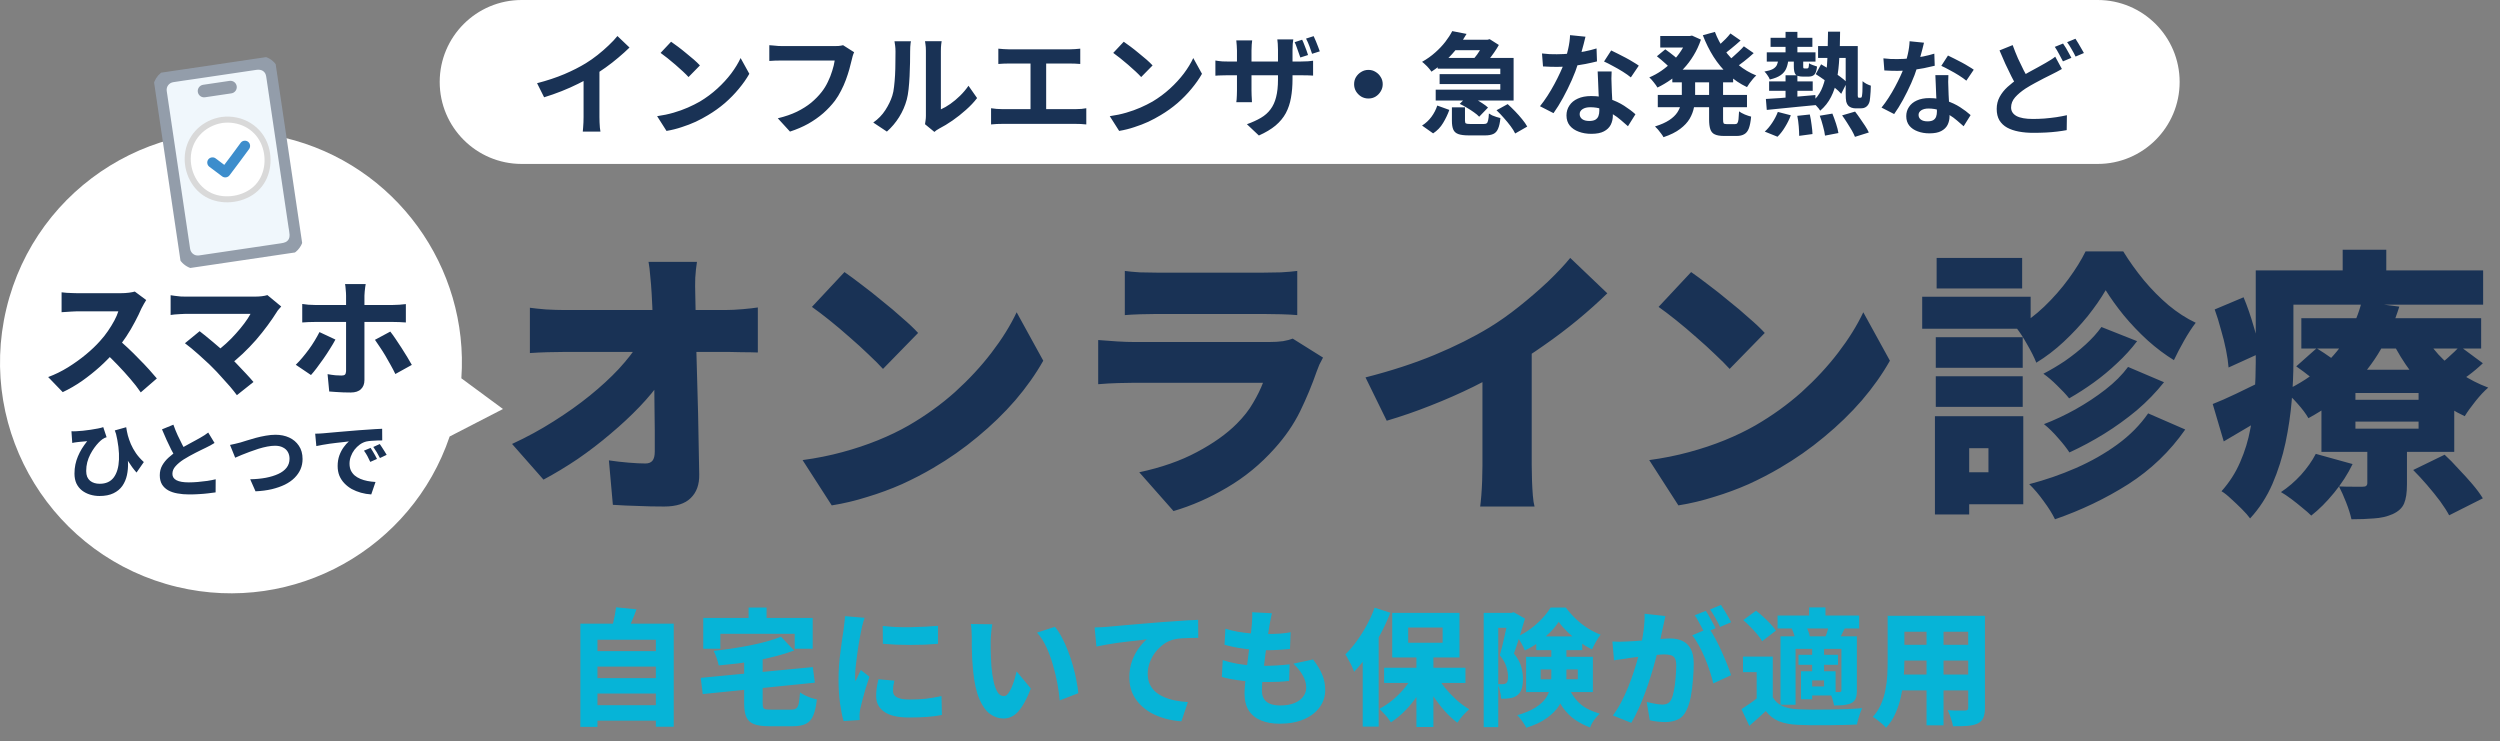
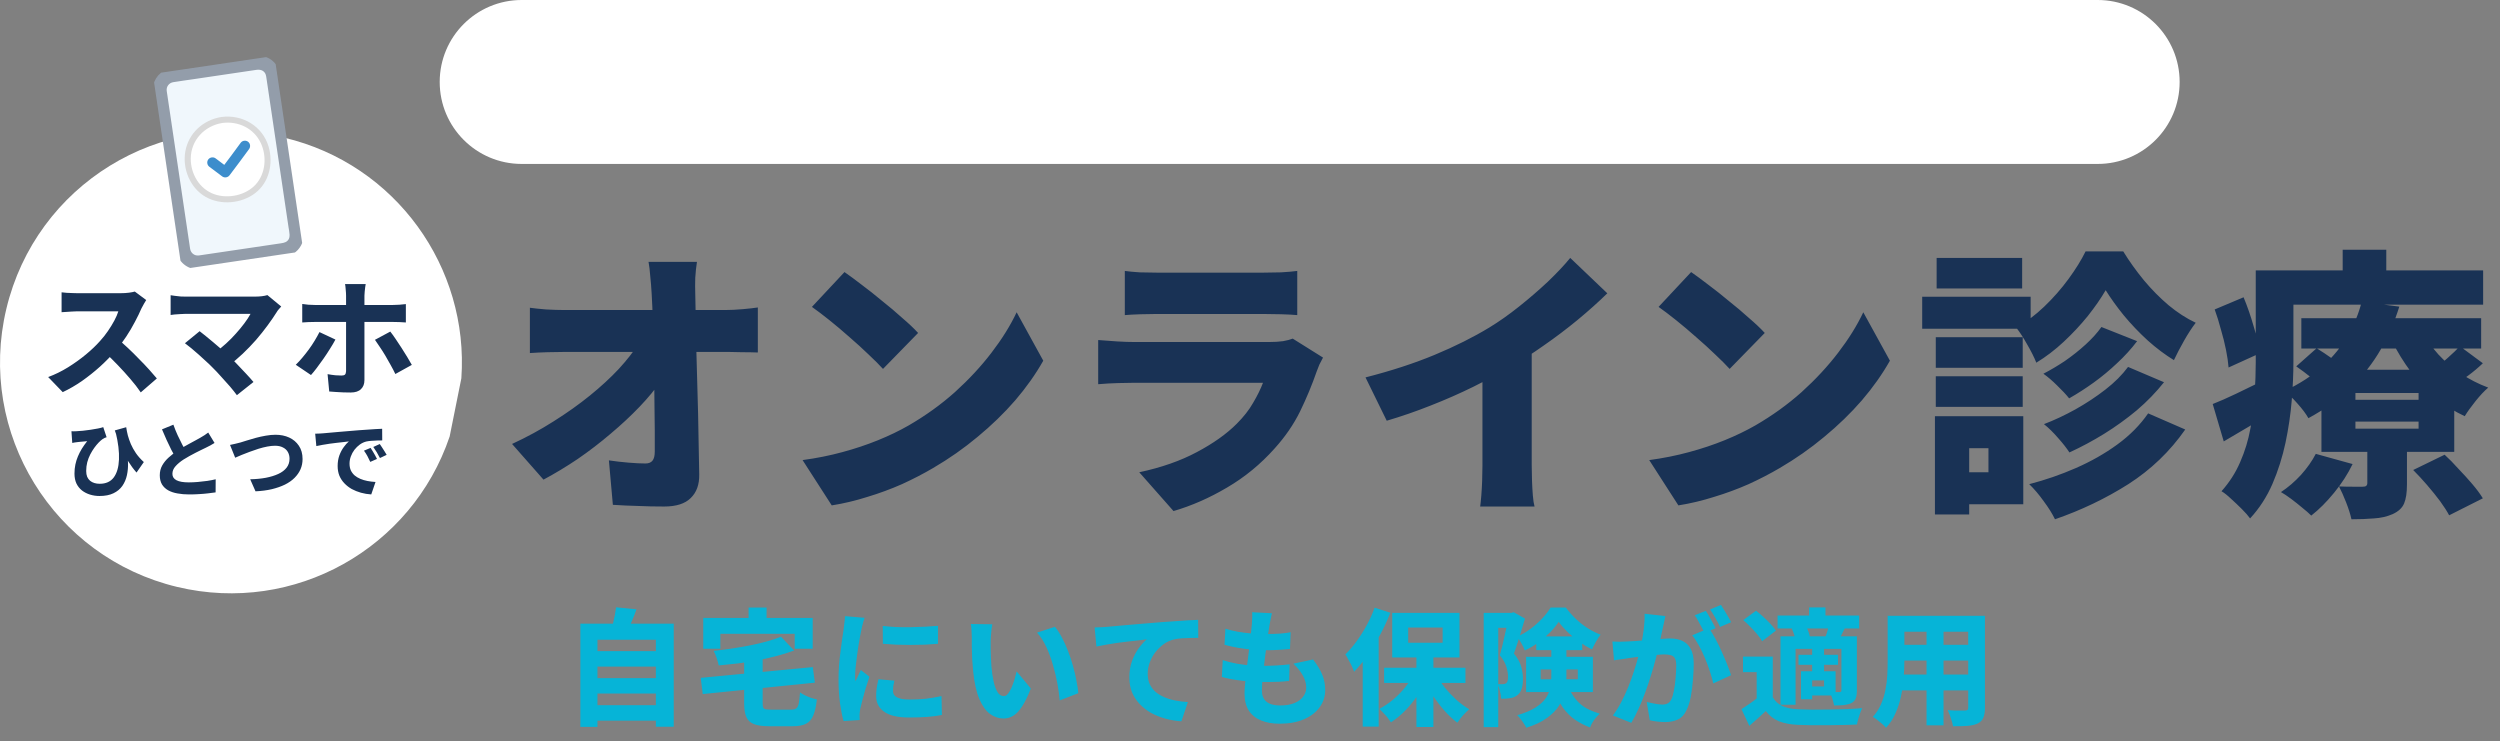
<svg xmlns="http://www.w3.org/2000/svg" width="671" height="199" viewBox="0 0 671 199" fill="none">
  <rect x="0" y="0" width="671" height="199" fill="#808080" stroke="none" />
  <path d="M187.064 70.288C186.862 71.555 186.71 72.973 186.608 74.544C186.558 76.064 186.558 77.483 186.608 78.8C186.659 81.283 186.71 83.841 186.76 86.476C186.811 89.06 186.862 91.72 186.912 94.456C187.014 97.192 187.09 99.953 187.14 102.74C187.242 105.476 187.318 108.237 187.368 111.024C187.419 113.76 187.47 116.496 187.52 119.232C187.571 121.968 187.622 124.679 187.672 127.364C187.723 130.049 186.963 132.152 185.392 133.672C183.872 135.192 181.491 135.952 178.248 135.952C175.766 135.952 173.435 135.901 171.256 135.8C169.078 135.749 166.823 135.648 164.492 135.496L163.428 123.564C165.1 123.817 166.848 124.02 168.672 124.172C170.496 124.324 172.016 124.4 173.232 124.4C174.094 124.4 174.727 124.147 175.132 123.64C175.538 123.133 175.74 122.323 175.74 121.208C175.74 119.485 175.74 117.611 175.74 115.584C175.74 113.507 175.715 111.303 175.664 108.972C175.664 106.641 175.639 104.235 175.588 101.752C175.588 99.269 175.538 96.736 175.436 94.152C175.386 91.568 175.31 88.984 175.208 86.4C175.158 83.816 175.056 81.283 174.904 78.8C174.803 77.027 174.676 75.456 174.524 74.088C174.423 72.669 174.271 71.403 174.068 70.288H187.064ZM142.224 82.6C143.288 82.752 144.732 82.904 146.556 83.056C148.431 83.157 150.052 83.208 151.42 83.208C152.282 83.208 153.624 83.208 155.448 83.208C157.323 83.208 159.502 83.208 161.984 83.208C164.467 83.208 167.076 83.208 169.812 83.208C172.599 83.208 175.335 83.208 178.02 83.208C180.756 83.208 183.29 83.208 185.62 83.208C187.951 83.208 189.927 83.208 191.548 83.208C193.17 83.208 194.234 83.208 194.74 83.208C196.108 83.208 197.654 83.132 199.376 82.98C201.099 82.828 202.442 82.676 203.404 82.524V94.608C202.036 94.557 200.618 94.532 199.148 94.532C197.73 94.481 196.488 94.456 195.424 94.456C195.019 94.456 194.006 94.456 192.384 94.456C190.763 94.456 188.736 94.456 186.304 94.456C183.923 94.456 181.314 94.456 178.476 94.456C175.69 94.456 172.852 94.456 169.964 94.456C167.127 94.456 164.442 94.456 161.908 94.456C159.375 94.456 157.196 94.456 155.372 94.456C153.599 94.456 152.383 94.456 151.724 94.456C150.306 94.456 148.71 94.481 146.936 94.532C145.214 94.583 143.643 94.659 142.224 94.76V82.6ZM137.436 119.156C141.388 117.332 145.112 115.305 148.608 113.076C152.155 110.847 155.398 108.541 158.336 106.16C161.275 103.779 163.859 101.397 166.088 99.016C168.318 96.584 170.116 94.279 171.484 92.1L177.488 92.176L177.564 101.98C175.994 104.311 174.018 106.717 171.636 109.2C169.306 111.632 166.722 114.039 163.884 116.42C161.098 118.801 158.159 121.056 155.068 123.184C151.978 125.261 148.912 127.111 145.872 128.732L137.436 119.156ZM226.66 73.024C227.978 73.936 229.523 75.076 231.296 76.444C233.07 77.761 234.894 79.205 236.768 80.776C238.694 82.296 240.492 83.816 242.164 85.336C243.887 86.805 245.306 88.148 246.42 89.364L236.996 99.016C235.983 97.901 234.691 96.609 233.12 95.14C231.55 93.62 229.852 92.075 228.028 90.504C226.204 88.883 224.406 87.363 222.632 85.944C220.859 84.525 219.288 83.335 217.92 82.372L226.66 73.024ZM215.412 123.488C219.162 122.981 222.708 122.272 226.052 121.36C229.447 120.448 232.639 119.384 235.628 118.168C238.618 116.952 241.354 115.635 243.836 114.216C248.396 111.581 252.551 108.592 256.3 105.248C260.05 101.853 263.318 98.332 266.104 94.684C268.942 90.985 271.196 87.363 272.868 83.816L280.012 96.812C277.986 100.409 275.478 103.956 272.488 107.452C269.499 110.897 266.13 114.165 262.38 117.256C258.682 120.347 254.704 123.133 250.448 125.616C247.864 127.136 245.078 128.58 242.088 129.948C239.099 131.265 236.008 132.405 232.816 133.368C229.624 134.381 226.432 135.141 223.24 135.648L215.412 123.488ZM301.9 72.72C302.964 72.872 304.307 72.999 305.928 73.1C307.6 73.151 309.095 73.176 310.412 73.176C311.426 73.176 312.92 73.176 314.896 73.176C316.923 73.176 319.127 73.176 321.508 73.176C323.94 73.176 326.347 73.176 328.728 73.176C331.11 73.176 333.238 73.176 335.112 73.176C336.987 73.176 338.355 73.176 339.216 73.176C340.432 73.176 341.952 73.151 343.776 73.1C345.6 72.999 347.07 72.872 348.184 72.72V84.576C347.12 84.475 345.702 84.399 343.928 84.348C342.155 84.297 340.534 84.272 339.064 84.272C338.254 84.272 336.886 84.272 334.96 84.272C333.086 84.272 330.932 84.272 328.5 84.272C326.119 84.272 323.712 84.272 321.28 84.272C318.899 84.272 316.72 84.272 314.744 84.272C312.819 84.272 311.375 84.272 310.412 84.272C309.146 84.272 307.702 84.297 306.08 84.348C304.459 84.399 303.066 84.475 301.9 84.576V72.72ZM355.1 95.976C354.796 96.533 354.467 97.167 354.112 97.876C353.808 98.585 353.58 99.168 353.428 99.624C352.162 103.272 350.667 106.869 348.944 110.416C347.222 113.912 344.942 117.231 342.104 120.372C338.355 124.577 334.099 128.073 329.336 130.86C324.624 133.647 319.836 135.749 314.972 137.168L305.776 126.756C311.704 125.489 316.847 123.691 321.204 121.36C325.612 119.029 329.184 116.496 331.92 113.76C333.795 111.885 335.264 110.011 336.328 108.136C337.443 106.261 338.33 104.463 338.988 102.74C338.431 102.74 337.519 102.74 336.252 102.74C335.036 102.74 333.567 102.74 331.844 102.74C330.122 102.74 328.272 102.74 326.296 102.74C324.32 102.74 322.268 102.74 320.14 102.74C318.063 102.74 316.036 102.74 314.06 102.74C312.135 102.74 310.336 102.74 308.664 102.74C306.992 102.74 305.574 102.74 304.408 102.74C303.446 102.74 302.027 102.765 300.152 102.816C298.278 102.867 296.479 102.968 294.756 103.12V91.264C296.53 91.416 298.252 91.543 299.924 91.644C301.647 91.745 303.142 91.796 304.408 91.796C305.27 91.796 306.46 91.796 307.98 91.796C309.5 91.796 311.223 91.796 313.148 91.796C315.074 91.796 317.1 91.796 319.228 91.796C321.407 91.796 323.56 91.796 325.688 91.796C327.867 91.796 329.919 91.796 331.844 91.796C333.82 91.796 335.543 91.796 337.012 91.796C338.532 91.796 339.723 91.796 340.584 91.796C342.054 91.796 343.32 91.72 344.384 91.568C345.499 91.365 346.36 91.137 346.968 90.884L355.1 95.976ZM366.5 101.296C373.442 99.523 379.648 97.496 385.12 95.216C390.592 92.936 395.456 90.504 399.712 87.92C402.296 86.349 404.956 84.475 407.692 82.296C410.428 80.117 413.012 77.888 415.444 75.608C417.876 73.277 419.878 71.149 421.448 69.224L431.404 78.724C429.023 81.055 426.363 83.436 423.424 85.868C420.536 88.249 417.522 90.529 414.38 92.708C411.29 94.887 408.25 96.863 405.26 98.636C402.322 100.308 399.054 102.031 395.456 103.804C391.859 105.577 388.059 107.249 384.056 108.82C380.104 110.391 376.152 111.759 372.2 112.924L366.5 101.296ZM397.888 93.848L411.112 90.96V124.932C411.112 126.148 411.138 127.491 411.188 128.96C411.239 130.379 411.315 131.721 411.416 132.988C411.518 134.255 411.67 135.243 411.872 135.952H397.28C397.382 135.243 397.483 134.255 397.584 132.988C397.686 131.721 397.762 130.379 397.812 128.96C397.863 127.491 397.888 126.148 397.888 124.932V93.848ZM453.9 73.024C455.218 73.936 456.763 75.076 458.536 76.444C460.31 77.761 462.134 79.205 464.008 80.776C465.934 82.296 467.732 83.816 469.404 85.336C471.127 86.805 472.546 88.148 473.66 89.364L464.236 99.016C463.223 97.901 461.931 96.609 460.36 95.14C458.79 93.62 457.092 92.075 455.268 90.504C453.444 88.883 451.646 87.363 449.872 85.944C448.099 84.525 446.528 83.335 445.16 82.372L453.9 73.024ZM442.652 123.488C446.402 122.981 449.948 122.272 453.292 121.36C456.687 120.448 459.879 119.384 462.868 118.168C465.858 116.952 468.594 115.635 471.076 114.216C475.636 111.581 479.791 108.592 483.54 105.248C487.29 101.853 490.558 98.332 493.344 94.684C496.182 90.985 498.436 87.363 500.108 83.816L507.252 96.812C505.226 100.409 502.718 103.956 499.728 107.452C496.739 110.897 493.37 114.165 489.62 117.256C485.922 120.347 481.944 123.133 477.688 125.616C475.104 127.136 472.318 128.58 469.328 129.948C466.339 131.265 463.248 132.405 460.056 133.368C456.864 134.381 453.672 135.141 450.48 135.648L442.652 123.488ZM565.164 77.888C563.898 80.067 562.302 82.372 560.376 84.804C558.451 87.185 556.298 89.491 553.916 91.72C551.586 93.899 549.128 95.773 546.544 97.344C545.987 95.925 545.176 94.304 544.112 92.48C543.099 90.656 542.111 89.136 541.148 87.92C543.783 86.451 546.291 84.576 548.672 82.296C551.104 79.965 553.283 77.483 555.208 74.848C557.134 72.213 558.654 69.756 559.768 67.476H569.876C571.498 70.111 573.347 72.695 575.424 75.228C577.502 77.711 579.706 79.94 582.036 81.916C584.418 83.892 586.85 85.463 589.332 86.628C588.319 87.945 587.28 89.541 586.216 91.416C585.152 93.291 584.24 95.039 583.48 96.66C581.15 95.241 578.819 93.493 576.488 91.416C574.158 89.288 572.004 87.033 570.028 84.652C568.103 82.271 566.482 80.016 565.164 77.888ZM564.024 87.768L573.6 91.568C572.03 93.645 570.231 95.621 568.204 97.496C566.228 99.371 564.151 101.093 561.972 102.664C559.794 104.235 557.59 105.653 555.36 106.92C554.55 105.907 553.486 104.767 552.168 103.5C550.902 102.233 549.66 101.169 548.444 100.308C550.319 99.345 552.244 98.205 554.22 96.888C556.196 95.52 558.046 94.051 559.768 92.48C561.491 90.909 562.91 89.339 564.024 87.768ZM571.168 98.484L580.82 102.588C578.692 105.273 576.26 107.781 573.524 110.112C570.788 112.392 567.875 114.495 564.784 116.42C561.744 118.295 558.628 119.967 555.436 121.436C554.676 120.271 553.663 118.979 552.396 117.56C551.13 116.091 549.863 114.849 548.596 113.836C551.383 112.772 554.195 111.455 557.032 109.884C559.92 108.263 562.606 106.489 565.088 104.564C567.571 102.639 569.598 100.612 571.168 98.484ZM576.564 110.948L586.52 115.28C582.416 121.157 577.324 126.047 571.244 129.948C565.164 133.799 558.603 136.94 551.56 139.372C550.851 137.903 549.838 136.281 548.52 134.508C547.254 132.735 545.962 131.215 544.644 129.948C548.951 128.833 553.131 127.389 557.184 125.616C561.238 123.843 564.936 121.74 568.28 119.308C571.624 116.876 574.386 114.089 576.564 110.948ZM519.564 90.504H542.896V98.712H519.564V90.504ZM519.792 69.224H542.744V77.432H519.792V69.224ZM519.564 100.992H542.896V109.2H519.564V100.992ZM515.916 79.636H545.024V88.224H515.916V79.636ZM524.276 111.708H543.048V135.344H524.276V126.756H533.7V120.296H524.276V111.708ZM519.336 111.708H528.532V138.08H519.336V111.708ZM617.68 85.412H665.94V93.544H617.68V85.412ZM616.312 98.332L621.784 93.468C623.102 94.279 624.546 95.241 626.116 96.356C627.738 97.471 629.004 98.459 629.916 99.32L624.14 104.64C623.33 103.779 622.139 102.74 620.568 101.524C619.048 100.308 617.63 99.244 616.312 98.332ZM647.7 126.148L656.136 122.044C657.352 123.159 658.594 124.425 659.86 125.844C661.178 127.212 662.419 128.58 663.584 129.948C664.75 131.316 665.687 132.583 666.396 133.748L657.352 138.308C656.795 137.244 655.984 135.977 654.92 134.508C653.856 133.089 652.691 131.645 651.424 130.176C650.158 128.707 648.916 127.364 647.7 126.148ZM632.196 113.152V115.052H649.144V113.152H632.196ZM632.196 105.476V107.3H649.144V105.476H632.196ZM623.076 99.244H658.72V121.284H623.076V99.244ZM621.556 121.816L631.436 124.552C630.17 127.187 628.523 129.745 626.496 132.228C624.47 134.711 622.418 136.763 620.34 138.384C619.732 137.776 618.922 137.067 617.908 136.256C616.946 135.445 615.958 134.66 614.944 133.9C613.931 133.14 613.019 132.532 612.208 132.076C614.134 130.809 615.932 129.264 617.604 127.44C619.276 125.565 620.594 123.691 621.556 121.816ZM660.24 92.936L666.396 97.496C665.18 98.661 663.888 99.751 662.52 100.764C661.152 101.777 659.911 102.639 658.796 103.348L653.324 99.092C654.388 98.332 655.579 97.344 656.896 96.128C658.264 94.912 659.379 93.848 660.24 92.936ZM650.132 88.984C651.247 91.112 652.691 93.164 654.464 95.14C656.238 97.065 658.264 98.788 660.544 100.308C662.824 101.828 665.256 103.069 667.84 104.032C666.776 104.944 665.636 106.16 664.42 107.68C663.204 109.2 662.242 110.543 661.532 111.708C658.695 110.391 656.06 108.719 653.628 106.692C651.196 104.615 648.992 102.284 647.016 99.7C645.091 97.116 643.419 94.38 642 91.492L650.132 88.984ZM635.388 118.244H646.028V130.024C646.028 132.203 645.775 133.9 645.268 135.116C644.762 136.332 643.723 137.295 642.152 138.004C640.632 138.663 638.96 139.043 637.136 139.144C635.363 139.296 633.362 139.372 631.132 139.372C630.828 138.004 630.347 136.484 629.688 134.812C629.03 133.14 628.396 131.721 627.788 130.556C628.954 130.607 630.195 130.632 631.512 130.632C632.83 130.632 633.716 130.632 634.172 130.632C634.628 130.632 634.932 130.556 635.084 130.404C635.287 130.252 635.388 129.999 635.388 129.644V118.244ZM633.868 81.004L643.976 82.296C642.71 86.349 641.038 90.2 638.96 93.848C636.883 97.445 634.274 100.789 631.132 103.88C627.991 106.971 624.14 109.757 619.58 112.24C618.922 111.075 617.934 109.757 616.616 108.288C615.35 106.819 614.159 105.729 613.044 105.02C617.199 103.044 620.67 100.789 623.456 98.256C626.243 95.723 628.472 92.987 630.144 90.048C631.867 87.109 633.108 84.095 633.868 81.004ZM610.688 72.568H666.472V81.764H610.688V72.568ZM605.444 72.568H615.552V97.192C615.552 100.333 615.4 103.779 615.096 107.528C614.792 111.227 614.235 115.001 613.424 118.852C612.614 122.652 611.448 126.325 609.928 129.872C608.408 133.368 606.407 136.459 603.924 139.144C603.418 138.435 602.683 137.599 601.72 136.636C600.758 135.673 599.77 134.736 598.756 133.824C597.794 132.912 596.958 132.253 596.248 131.848C598.376 129.467 600.048 126.857 601.264 124.02C602.531 121.132 603.443 118.143 604 115.052C604.608 111.961 604.988 108.896 605.14 105.856C605.343 102.816 605.444 99.928 605.444 97.192V72.568ZM628.776 67.02H640.48V78.344H628.776V67.02ZM594.424 83.056L602.176 79.788C603.19 82.22 604.102 84.855 604.912 87.692C605.774 90.479 606.306 92.86 606.508 94.836L598.148 98.636C598.047 97.268 597.819 95.697 597.464 93.924C597.11 92.151 596.654 90.327 596.096 88.452C595.59 86.527 595.032 84.728 594.424 83.056ZM593.892 108.44C595.716 107.731 597.844 106.793 600.276 105.628C602.759 104.412 605.318 103.171 607.952 101.904L610.46 110.188C608.282 111.607 606.027 113.025 603.696 114.444C601.366 115.812 599.086 117.155 596.856 118.472L593.892 108.44Z" fill="#193255" />
  <path d="M158.864 174.762H176.986V178.91H158.864V174.762ZM158.864 182.004H176.986V186.152H158.864V182.004ZM158.864 189.28H176.986V193.428H158.864V189.28ZM155.77 167.384H180.828V195.06H176.034V171.702H160.36V195.094H155.77V167.384ZM165.358 162.998L170.832 163.542C170.424 164.698 169.982 165.82 169.506 166.908C169.052 167.973 168.633 168.891 168.248 169.662L164.1 168.914C164.281 168.325 164.451 167.69 164.61 167.01C164.768 166.33 164.916 165.639 165.052 164.936C165.188 164.233 165.29 163.587 165.358 162.998ZM209.626 170.886L213.128 174.592C211.7 175.136 210.158 175.623 208.504 176.054C206.872 176.485 205.172 176.87 203.404 177.21C201.658 177.55 199.89 177.833 198.1 178.06C196.332 178.264 194.598 178.445 192.898 178.604C192.807 178.06 192.626 177.403 192.354 176.632C192.082 175.839 191.81 175.193 191.538 174.694C193.192 174.513 194.858 174.297 196.536 174.048C198.213 173.799 199.845 173.515 201.432 173.198C203.018 172.881 204.503 172.529 205.886 172.144C207.291 171.759 208.538 171.339 209.626 170.886ZM188.07 181.936L218.16 179.046L218.704 183.228L188.614 186.288L188.07 181.936ZM199.732 176.394H204.696V188.702C204.696 189.223 204.741 189.62 204.832 189.892C204.945 190.141 205.16 190.3 205.478 190.368C205.818 190.436 206.316 190.47 206.974 190.47C207.178 190.47 207.45 190.47 207.79 190.47C208.13 190.47 208.515 190.47 208.946 190.47C209.376 190.47 209.818 190.47 210.272 190.47C210.725 190.47 211.133 190.47 211.496 190.47C211.858 190.47 212.142 190.47 212.346 190.47C212.958 190.47 213.411 190.357 213.706 190.13C214.023 189.903 214.25 189.461 214.386 188.804C214.522 188.147 214.635 187.161 214.726 185.846C215.088 186.095 215.53 186.356 216.052 186.628C216.573 186.877 217.117 187.104 217.684 187.308C218.25 187.489 218.772 187.625 219.248 187.716C219.044 189.575 218.715 191.025 218.262 192.068C217.831 193.111 217.174 193.847 216.29 194.278C215.428 194.709 214.25 194.924 212.754 194.924C212.504 194.924 212.164 194.924 211.734 194.924C211.303 194.924 210.827 194.924 210.306 194.924C209.807 194.924 209.297 194.924 208.776 194.924C208.277 194.924 207.812 194.924 207.382 194.924C206.974 194.924 206.668 194.924 206.464 194.924C204.696 194.924 203.324 194.731 202.35 194.346C201.398 193.983 200.718 193.349 200.31 192.442C199.924 191.558 199.732 190.334 199.732 188.77V176.394ZM200.922 163.066H205.75V169.458H200.922V163.066ZM188.75 165.854H218.126V174.116H213.298V170.104H193.34V174.116H188.75V165.854ZM236.928 167.996C238.016 168.132 239.217 168.234 240.532 168.302C241.846 168.347 243.184 168.359 244.544 168.336C245.926 168.313 247.241 168.268 248.488 168.2C249.734 168.132 250.822 168.053 251.752 167.962V172.79C250.686 172.881 249.519 172.96 248.25 173.028C246.98 173.073 245.688 173.096 244.374 173.096C243.082 173.096 241.801 173.073 240.532 173.028C239.262 172.96 238.072 172.881 236.962 172.79L236.928 167.996ZM240.056 182.684C239.92 183.251 239.818 183.749 239.75 184.18C239.704 184.588 239.682 185.019 239.682 185.472C239.682 185.857 239.772 186.197 239.954 186.492C240.135 186.764 240.407 186.991 240.77 187.172C241.132 187.353 241.586 187.501 242.13 187.614C242.696 187.705 243.376 187.75 244.17 187.75C245.688 187.75 247.116 187.682 248.454 187.546C249.791 187.387 251.208 187.149 252.704 186.832L252.806 191.898C251.695 192.125 250.426 192.295 248.998 192.408C247.592 192.521 245.904 192.578 243.932 192.578C240.985 192.578 238.786 192.068 237.336 191.048C235.885 190.028 235.16 188.634 235.16 186.866C235.16 186.163 235.205 185.449 235.296 184.724C235.409 183.999 235.568 183.194 235.772 182.31L240.056 182.684ZM232.066 165.82C231.975 166.047 231.862 166.387 231.726 166.84C231.612 167.271 231.499 167.701 231.386 168.132C231.295 168.563 231.227 168.88 231.182 169.084C231.091 169.492 230.978 170.07 230.842 170.818C230.706 171.543 230.558 172.382 230.4 173.334C230.264 174.263 230.128 175.227 229.992 176.224C229.856 177.199 229.742 178.139 229.652 179.046C229.561 179.93 229.516 180.701 229.516 181.358C229.516 181.562 229.516 181.811 229.516 182.106C229.538 182.401 229.572 182.65 229.618 182.854C229.776 182.514 229.935 182.185 230.094 181.868C230.252 181.528 230.411 181.188 230.57 180.848C230.751 180.508 230.91 180.168 231.046 179.828L233.358 181.63C233.018 182.627 232.678 183.67 232.338 184.758C232.02 185.846 231.737 186.866 231.488 187.818C231.238 188.77 231.046 189.552 230.91 190.164C230.864 190.413 230.819 190.708 230.774 191.048C230.728 191.388 230.706 191.637 230.706 191.796C230.706 191.977 230.706 192.204 230.706 192.476C230.706 192.748 230.717 193.009 230.74 193.258L226.422 193.53C226.082 192.397 225.764 190.844 225.47 188.872C225.198 186.877 225.062 184.724 225.062 182.412C225.062 181.12 225.107 179.817 225.198 178.502C225.311 177.187 225.447 175.929 225.606 174.728C225.764 173.504 225.912 172.405 226.048 171.43C226.206 170.433 226.331 169.605 226.422 168.948C226.49 168.449 226.558 167.883 226.626 167.248C226.716 166.591 226.773 165.967 226.796 165.378L232.066 165.82ZM266.338 167.554C266.247 167.985 266.168 168.483 266.1 169.05C266.054 169.594 266.009 170.127 265.964 170.648C265.918 171.169 265.896 171.6 265.896 171.94C265.896 172.665 265.896 173.425 265.896 174.218C265.918 174.989 265.941 175.759 265.964 176.53C265.986 177.301 266.032 178.094 266.1 178.91C266.236 180.451 266.44 181.823 266.712 183.024C266.984 184.203 267.335 185.132 267.766 185.812C268.196 186.492 268.752 186.832 269.432 186.832C269.84 186.832 270.214 186.617 270.554 186.186C270.916 185.733 271.245 185.155 271.54 184.452C271.834 183.749 272.095 183.024 272.322 182.276C272.548 181.505 272.73 180.814 272.866 180.202L276.674 184.792C275.903 186.787 275.132 188.373 274.362 189.552C273.614 190.731 272.832 191.569 272.016 192.068C271.2 192.589 270.316 192.85 269.364 192.85C268.072 192.85 266.859 192.442 265.726 191.626C264.615 190.81 263.663 189.484 262.87 187.648C262.076 185.789 261.521 183.33 261.204 180.27C261.09 179.205 261 178.094 260.932 176.938C260.886 175.782 260.852 174.683 260.83 173.64C260.83 172.597 260.83 171.725 260.83 171.022C260.83 170.523 260.807 169.945 260.762 169.288C260.739 168.631 260.671 168.03 260.558 167.486L266.338 167.554ZM283.134 168.234C283.791 169.005 284.414 169.957 285.004 171.09C285.616 172.223 286.171 173.447 286.67 174.762C287.191 176.077 287.633 177.414 287.996 178.774C288.381 180.111 288.687 181.415 288.914 182.684C289.163 183.931 289.333 185.053 289.424 186.05L284.426 187.988C284.312 186.651 284.108 185.166 283.814 183.534C283.519 181.879 283.122 180.213 282.624 178.536C282.148 176.836 281.558 175.227 280.856 173.708C280.153 172.167 279.314 170.863 278.34 169.798L283.134 168.234ZM293.8 168.404C294.48 168.381 295.138 168.359 295.772 168.336C296.407 168.291 296.883 168.257 297.2 168.234C297.948 168.166 298.832 168.087 299.852 167.996C300.895 167.883 302.04 167.781 303.286 167.69C304.556 167.577 305.904 167.463 307.332 167.35C308.76 167.237 310.256 167.112 311.82 166.976C312.976 166.885 314.144 166.806 315.322 166.738C316.524 166.647 317.668 166.568 318.756 166.5C319.844 166.432 320.785 166.387 321.578 166.364L321.612 171.192C321.023 171.192 320.332 171.203 319.538 171.226C318.745 171.249 317.952 171.283 317.158 171.328C316.388 171.373 315.685 171.475 315.05 171.634C314.098 171.861 313.192 172.28 312.33 172.892C311.492 173.504 310.744 174.229 310.086 175.068C309.452 175.907 308.953 176.825 308.59 177.822C308.228 178.797 308.046 179.794 308.046 180.814C308.046 181.879 308.228 182.82 308.59 183.636C308.976 184.429 309.497 185.121 310.154 185.71C310.834 186.277 311.628 186.753 312.534 187.138C313.441 187.523 314.427 187.818 315.492 188.022C316.558 188.226 317.668 188.362 318.824 188.43L317.09 193.598C315.617 193.507 314.189 193.269 312.806 192.884C311.424 192.499 310.143 191.989 308.964 191.354C307.808 190.697 306.788 189.903 305.904 188.974C305.02 188.045 304.329 186.991 303.83 185.812C303.354 184.611 303.116 183.273 303.116 181.8C303.116 180.213 303.354 178.751 303.83 177.414C304.329 176.077 304.941 174.921 305.666 173.946C306.392 172.949 307.106 172.167 307.808 171.6C307.174 171.668 306.437 171.759 305.598 171.872C304.76 171.963 303.842 172.065 302.844 172.178C301.87 172.291 300.872 172.416 299.852 172.552C298.855 172.688 297.869 172.847 296.894 173.028C295.942 173.187 295.07 173.357 294.276 173.538L293.8 168.404ZM341.373 164.596C341.214 165.253 341.09 165.843 340.999 166.364C340.908 166.885 340.818 167.373 340.727 167.826C340.659 168.279 340.557 168.937 340.421 169.798C340.308 170.659 340.172 171.657 340.013 172.79C339.854 173.923 339.696 175.102 339.537 176.326C339.401 177.527 339.265 178.717 339.129 179.896C338.993 181.052 338.88 182.106 338.789 183.058C338.721 183.987 338.687 184.735 338.687 185.302C338.687 186.639 339.095 187.648 339.911 188.328C340.75 189.008 341.962 189.348 343.549 189.348C345.113 189.348 346.405 189.133 347.425 188.702C348.468 188.271 349.25 187.693 349.771 186.968C350.315 186.243 350.587 185.449 350.587 184.588C350.587 183.455 350.281 182.355 349.669 181.29C349.08 180.225 348.241 179.171 347.153 178.128L352.423 177.006C353.556 178.457 354.384 179.828 354.905 181.12C355.426 182.389 355.687 183.749 355.687 185.2C355.687 186.923 355.188 188.464 354.191 189.824C353.216 191.184 351.811 192.261 349.975 193.054C348.162 193.847 345.974 194.244 343.413 194.244C341.554 194.244 339.922 193.961 338.517 193.394C337.112 192.827 336.012 191.955 335.219 190.776C334.426 189.575 334.029 188.011 334.029 186.084C334.029 185.404 334.086 184.486 334.199 183.33C334.312 182.151 334.448 180.859 334.607 179.454C334.788 178.026 334.97 176.575 335.151 175.102C335.355 173.629 335.525 172.235 335.661 170.92C335.82 169.605 335.933 168.472 336.001 167.52C336.069 166.659 336.103 166.013 336.103 165.582C336.126 165.151 336.114 164.732 336.069 164.324L341.373 164.596ZM328.895 168.744C329.892 169.061 331.003 169.333 332.227 169.56C333.451 169.764 334.709 169.923 336.001 170.036C337.293 170.127 338.528 170.172 339.707 170.172C341.044 170.172 342.291 170.138 343.447 170.07C344.603 169.979 345.589 169.855 346.405 169.696L346.235 174.184C345.238 174.275 344.229 174.354 343.209 174.422C342.212 174.49 340.999 174.524 339.571 174.524C338.392 174.524 337.157 174.467 335.865 174.354C334.596 174.218 333.349 174.048 332.125 173.844C330.901 173.617 329.745 173.357 328.657 173.062L328.895 168.744ZM328.181 177.176C329.428 177.584 330.686 177.901 331.955 178.128C333.247 178.355 334.516 178.513 335.763 178.604C337.01 178.672 338.222 178.706 339.401 178.706C340.398 178.706 341.498 178.672 342.699 178.604C343.923 178.536 345.068 178.434 346.133 178.298L345.997 182.752C345.113 182.865 344.184 182.945 343.209 182.99C342.234 183.035 341.226 183.058 340.183 183.058C337.803 183.058 335.548 182.945 333.417 182.718C331.309 182.469 329.484 182.129 327.943 181.698L328.181 177.176ZM380.167 175.17H384.723V195.128H380.167V175.17ZM371.497 179.216H393.325V183.296H371.497V179.216ZM385.505 181.052C386.117 182.253 386.888 183.432 387.817 184.588C388.769 185.744 389.8 186.832 390.911 187.852C392.044 188.849 393.189 189.688 394.345 190.368C394.005 190.64 393.631 190.991 393.223 191.422C392.815 191.83 392.43 192.261 392.067 192.714C391.704 193.167 391.398 193.587 391.149 193.972C389.97 193.088 388.826 192.023 387.715 190.776C386.604 189.529 385.573 188.181 384.621 186.73C383.669 185.257 382.842 183.761 382.139 182.242L385.505 181.052ZM379.623 180.678L383.159 181.902C382.434 183.511 381.561 185.064 380.541 186.56C379.521 188.056 378.399 189.439 377.175 190.708C375.951 191.955 374.67 193.009 373.333 193.87C373.084 193.485 372.778 193.065 372.415 192.612C372.075 192.181 371.701 191.762 371.293 191.354C370.908 190.923 370.545 190.561 370.205 190.266C371.497 189.586 372.744 188.747 373.945 187.75C375.146 186.73 376.234 185.608 377.209 184.384C378.184 183.16 378.988 181.925 379.623 180.678ZM377.957 168.438V172.518H387.205V168.438H377.957ZM373.673 164.494H391.727V176.462H373.673V164.494ZM368.947 163.1L373.163 164.46C372.415 166.387 371.52 168.325 370.477 170.274C369.457 172.201 368.346 174.025 367.145 175.748C365.944 177.471 364.708 178.989 363.439 180.304C363.326 179.941 363.133 179.465 362.861 178.876C362.589 178.287 362.283 177.697 361.943 177.108C361.626 176.496 361.342 176.009 361.093 175.646C362.136 174.626 363.144 173.447 364.119 172.11C365.094 170.773 366 169.333 366.839 167.792C367.678 166.251 368.38 164.687 368.947 163.1ZM365.751 172.688L370.035 168.404V168.438V195.026H365.751V172.688ZM398.221 164.494H406.279V168.506H402.131V195.162H398.221V164.494ZM404.919 164.494H405.667L406.279 164.324L409.305 166.024C409.01 166.999 408.693 168.053 408.353 169.186C408.036 170.297 407.696 171.396 407.333 172.484C406.993 173.549 406.664 174.524 406.347 175.408C407.367 176.677 408.024 177.879 408.319 179.012C408.614 180.145 408.761 181.199 408.761 182.174C408.761 183.307 408.636 184.237 408.387 184.962C408.138 185.687 407.73 186.254 407.163 186.662C406.868 186.866 406.551 187.036 406.211 187.172C405.871 187.285 405.52 187.365 405.157 187.41C404.522 187.523 403.763 187.557 402.879 187.512C402.879 186.968 402.788 186.322 402.607 185.574C402.448 184.803 402.222 184.146 401.927 183.602C402.199 183.625 402.448 183.636 402.675 183.636C402.902 183.636 403.106 183.636 403.287 183.636C403.672 183.636 403.99 183.557 404.239 183.398C404.443 183.239 404.579 183.013 404.647 182.718C404.715 182.401 404.749 182.015 404.749 181.562C404.749 180.814 404.602 179.953 404.307 178.978C404.035 178.003 403.446 176.972 402.539 175.884C402.766 175.136 402.992 174.297 403.219 173.368C403.446 172.416 403.661 171.464 403.865 170.512C404.092 169.56 404.296 168.665 404.477 167.826C404.658 166.987 404.806 166.319 404.919 165.82V164.494ZM412.331 170.818H424.673V174.49H412.331V170.818ZM418.349 166.908C417.76 167.815 416.989 168.755 416.037 169.73C415.085 170.682 414.031 171.589 412.875 172.45C411.719 173.289 410.518 174.003 409.271 174.592C409.067 174.048 408.761 173.413 408.353 172.688C407.945 171.963 407.56 171.362 407.197 170.886C408.421 170.342 409.611 169.651 410.767 168.812C411.923 167.951 412.977 167.01 413.929 165.99C414.881 164.97 415.629 163.995 416.173 163.066H420.253C421.046 164.131 421.942 165.14 422.939 166.092C423.936 167.044 425.002 167.883 426.135 168.608C427.291 169.333 428.447 169.911 429.603 170.342C429.195 170.863 428.776 171.498 428.345 172.246C427.937 172.971 427.586 173.663 427.291 174.32C426.203 173.776 425.092 173.107 423.959 172.314C422.826 171.498 421.772 170.625 420.797 169.696C419.822 168.744 419.006 167.815 418.349 166.908ZM413.521 179.692V182.31H423.483V179.692H413.521ZM409.611 176.292H427.529V185.744H409.611V176.292ZM416.377 173.164H420.423V181.732C420.423 183.001 420.276 184.293 419.981 185.608C419.709 186.9 419.199 188.158 418.451 189.382C417.703 190.583 416.615 191.694 415.187 192.714C413.759 193.757 411.912 194.629 409.645 195.332C409.509 195.015 409.294 194.641 408.999 194.21C408.727 193.779 408.421 193.349 408.081 192.918C407.764 192.51 407.48 192.193 407.231 191.966C409.316 191.354 410.971 190.651 412.195 189.858C413.419 189.065 414.326 188.226 414.915 187.342C415.504 186.435 415.89 185.506 416.071 184.554C416.275 183.579 416.377 182.605 416.377 181.63V173.164ZM420.661 183.772C421.386 185.472 422.18 186.821 423.041 187.818C423.902 188.815 424.854 189.597 425.897 190.164C426.962 190.708 428.118 191.173 429.365 191.558C428.844 192.011 428.334 192.578 427.835 193.258C427.359 193.938 427.008 194.607 426.781 195.264C425.353 194.72 424.027 194.04 422.803 193.224C421.602 192.408 420.502 191.32 419.505 189.96C418.53 188.6 417.646 186.809 416.853 184.588L420.661 183.772ZM446.977 165.344C446.886 165.797 446.784 166.307 446.671 166.874C446.558 167.418 446.444 167.917 446.331 168.37C446.218 168.914 446.093 169.492 445.957 170.104C445.844 170.693 445.719 171.283 445.583 171.872C445.47 172.439 445.356 172.994 445.243 173.538C445.016 174.513 444.722 175.657 444.359 176.972C444.019 178.287 443.611 179.703 443.135 181.222C442.682 182.718 442.172 184.237 441.605 185.778C441.061 187.297 440.46 188.77 439.803 190.198C439.168 191.626 438.511 192.895 437.831 194.006L432.901 192.034C433.717 190.946 434.465 189.745 435.145 188.43C435.848 187.093 436.482 185.721 437.049 184.316C437.616 182.911 438.114 181.528 438.545 180.168C438.998 178.785 439.384 177.505 439.701 176.326C440.018 175.147 440.268 174.127 440.449 173.266C440.766 171.702 441.016 170.206 441.197 168.778C441.378 167.35 441.446 166.001 441.401 164.732L446.977 165.344ZM458.707 168.608C459.228 169.356 459.784 170.274 460.373 171.362C460.962 172.45 461.529 173.606 462.073 174.83C462.617 176.031 463.116 177.199 463.569 178.332C464.022 179.465 464.374 180.429 464.623 181.222L459.829 183.432C459.625 182.457 459.33 181.392 458.945 180.236C458.56 179.057 458.118 177.867 457.619 176.666C457.12 175.465 456.576 174.331 455.987 173.266C455.398 172.178 454.797 171.26 454.185 170.512L458.707 168.608ZM432.765 172.178C433.4 172.223 434.023 172.246 434.635 172.246C435.27 172.223 435.916 172.201 436.573 172.178C437.14 172.155 437.82 172.121 438.613 172.076C439.406 172.008 440.245 171.94 441.129 171.872C442.036 171.804 442.931 171.736 443.815 171.668C444.722 171.577 445.56 171.509 446.331 171.464C447.102 171.396 447.748 171.362 448.269 171.362C449.516 171.362 450.604 171.577 451.533 172.008C452.485 172.439 453.233 173.153 453.777 174.15C454.321 175.125 454.593 176.439 454.593 178.094C454.593 179.409 454.525 180.859 454.389 182.446C454.276 184.01 454.083 185.517 453.811 186.968C453.539 188.396 453.154 189.609 452.655 190.606C452.111 191.807 451.352 192.635 450.377 193.088C449.402 193.564 448.246 193.802 446.909 193.802C446.252 193.802 445.549 193.757 444.801 193.666C444.053 193.575 443.384 193.462 442.795 193.326L441.979 188.396C442.432 188.509 442.92 188.623 443.441 188.736C443.985 188.849 444.495 188.94 444.971 189.008C445.47 189.076 445.855 189.11 446.127 189.11C446.694 189.11 447.181 189.008 447.589 188.804C447.997 188.6 448.326 188.237 448.575 187.716C448.87 187.127 449.108 186.322 449.289 185.302C449.493 184.282 449.64 183.183 449.731 182.004C449.844 180.803 449.901 179.669 449.901 178.604C449.901 177.72 449.776 177.074 449.527 176.666C449.3 176.258 448.938 175.986 448.439 175.85C447.963 175.714 447.374 175.646 446.671 175.646C446.195 175.646 445.515 175.691 444.631 175.782C443.77 175.85 442.852 175.941 441.877 176.054C440.902 176.145 439.996 176.247 439.157 176.36C438.318 176.473 437.661 176.564 437.185 176.632C436.664 176.723 436.006 176.825 435.213 176.938C434.42 177.029 433.751 177.131 433.207 177.244L432.765 172.178ZM457.823 163.95C458.118 164.358 458.424 164.857 458.741 165.446C459.081 166.013 459.398 166.579 459.693 167.146C460.01 167.713 460.271 168.2 460.475 168.608L457.517 169.866C457.29 169.39 457.018 168.88 456.701 168.336C456.406 167.769 456.1 167.203 455.783 166.636C455.488 166.069 455.182 165.571 454.865 165.14L457.823 163.95ZM461.903 162.352C462.198 162.783 462.515 163.293 462.855 163.882C463.218 164.449 463.558 165.015 463.875 165.582C464.192 166.126 464.442 166.602 464.623 167.01L461.665 168.268C461.325 167.543 460.906 166.738 460.407 165.854C459.908 164.97 459.432 164.211 458.979 163.576L461.903 162.352ZM475.809 176.224V188.906H471.491V180.406H467.819V176.224H475.809ZM475.809 187.138C476.421 188.203 477.294 188.997 478.427 189.518C479.56 190.017 480.954 190.3 482.609 190.368C483.652 190.413 484.898 190.447 486.349 190.47C487.8 190.47 489.318 190.459 490.905 190.436C492.514 190.413 494.09 190.379 495.631 190.334C497.195 190.266 498.589 190.175 499.813 190.062C499.632 190.402 499.45 190.833 499.269 191.354C499.088 191.875 498.918 192.408 498.759 192.952C498.6 193.519 498.487 194.017 498.419 194.448C497.331 194.516 496.096 194.561 494.713 194.584C493.33 194.629 491.902 194.652 490.429 194.652C488.978 194.675 487.562 194.675 486.179 194.652C484.819 194.629 483.618 194.595 482.575 194.55C480.58 194.459 478.892 194.142 477.509 193.598C476.126 193.054 474.936 192.136 473.939 190.844C473.282 191.479 472.59 192.113 471.865 192.748C471.14 193.405 470.358 194.097 469.519 194.822L467.411 190.334C468.114 189.881 468.862 189.382 469.655 188.838C470.448 188.294 471.196 187.727 471.899 187.138H475.809ZM467.887 166.432L471.321 163.916C471.978 164.415 472.647 164.981 473.327 165.616C474.007 166.228 474.642 166.851 475.231 167.486C475.82 168.121 476.296 168.71 476.659 169.254L472.953 172.11C472.658 171.566 472.228 170.954 471.661 170.274C471.094 169.594 470.482 168.925 469.825 168.268C469.168 167.588 468.522 166.976 467.887 166.432ZM477.101 165.208H498.997V168.676H477.101V165.208ZM482.711 175.748H493.319V178.434H482.711V175.748ZM485.567 163.032H489.953V167.282H485.567V163.032ZM486.383 174.014H489.579V180.848H486.383V174.014ZM477.883 170.784H495.631V174.15H481.929V189.144H477.883V170.784ZM483.391 180.168H486.383V187.682H483.391V180.168ZM485.091 180.168H492.673V186.662H485.091V184.248H489.579V182.616H485.091V180.168ZM494.237 170.784H498.385V185.302C498.385 186.186 498.283 186.9 498.079 187.444C497.898 187.965 497.512 188.385 496.923 188.702C496.334 188.974 495.654 189.155 494.883 189.246C494.135 189.314 493.262 189.348 492.265 189.348C492.174 188.804 492.016 188.181 491.789 187.478C491.562 186.775 491.324 186.175 491.075 185.676C491.596 185.699 492.118 185.721 492.639 185.744C493.183 185.744 493.546 185.744 493.727 185.744C493.908 185.744 494.033 185.71 494.101 185.642C494.192 185.551 494.237 185.415 494.237 185.234V170.784ZM490.973 167.656L495.189 168.54C494.872 169.197 494.566 169.809 494.271 170.376C493.999 170.943 493.75 171.43 493.523 171.838L489.919 170.988C490.123 170.489 490.316 169.934 490.497 169.322C490.701 168.687 490.86 168.132 490.973 167.656ZM480.909 168.744L484.615 167.894C484.887 168.347 485.136 168.869 485.363 169.458C485.59 170.025 485.726 170.535 485.771 170.988L481.861 171.906C481.838 171.475 481.736 170.965 481.555 170.376C481.374 169.787 481.158 169.243 480.909 168.744ZM509.265 165.276H529.801V169.56H509.265V165.276ZM509.265 173.062H529.903V177.278H509.265V173.062ZM509.231 181.052H530.073V185.302H509.231V181.052ZM506.647 165.276H511.135V177.482C511.135 178.842 511.067 180.327 510.931 181.936C510.818 183.523 510.591 185.132 510.251 186.764C509.911 188.396 509.412 189.949 508.755 191.422C508.12 192.895 507.27 194.199 506.205 195.332C505.978 195.037 505.638 194.697 505.185 194.312C504.754 193.927 504.301 193.553 503.825 193.19C503.372 192.85 502.986 192.589 502.669 192.408C503.598 191.388 504.324 190.266 504.845 189.042C505.389 187.818 505.786 186.549 506.035 185.234C506.307 183.897 506.477 182.571 506.545 181.256C506.613 179.919 506.647 178.649 506.647 177.448V165.276ZM528.271 165.276H532.759V189.96C532.759 191.116 532.612 192.011 532.317 192.646C532.045 193.303 531.546 193.813 530.821 194.176C530.096 194.516 529.189 194.731 528.101 194.822C527.036 194.913 525.732 194.947 524.191 194.924C524.1 194.335 523.908 193.609 523.613 192.748C523.341 191.909 523.058 191.195 522.763 190.606C523.375 190.651 523.998 190.685 524.633 190.708C525.268 190.708 525.834 190.708 526.333 190.708C526.832 190.708 527.183 190.708 527.387 190.708C527.704 190.708 527.931 190.651 528.067 190.538C528.203 190.425 528.271 190.221 528.271 189.926V165.276ZM517.085 166.976H521.641V194.686H517.085V166.976Z" fill="#06B4D7" />
-   <path d="M1.699 82.906C9.626 49.608 43.045 29.041 76.344 36.968C106.275 44.093 125.92 71.818 123.828 101.536L135 109.777L120.688 117.156C110.559 147.153 79.045 165.028 47.638 157.551C14.339 149.624 -6.228 116.204 1.699 82.906Z" fill="white" />
+   <path d="M1.699 82.906C9.626 49.608 43.045 29.041 76.344 36.968C106.275 44.093 125.92 71.818 123.828 101.536L120.688 117.156C110.559 147.153 79.045 165.028 47.638 157.551C14.339 149.624 -6.228 116.204 1.699 82.906Z" fill="white" />
  <g clip-path="url(#clip0_2027_448)">
    <path d="M71.18 16.515L43.857 20.563C43.014 20.688 42.432 21.47 42.557 22.31L49.541 69.455C49.666 70.295 50.449 70.874 51.292 70.75L78.615 66.702C79.457 66.577 80.039 65.795 79.915 64.956L72.93 17.81C72.806 16.97 72.022 16.391 71.18 16.515Z" fill="#F0F7FC" />
-     <path d="M53.753 71.254C58.901 70.491 64.05 69.728 69.199 68.965L76.123 67.939C77.734 67.701 79.114 66.882 79.907 65.428C80.459 64.417 80.542 63.306 80.377 62.193L74.391 21.789C74.313 21.26 74.235 20.735 74.156 20.207C73.956 18.869 73.322 17.65 72.197 16.85C71.023 16.015 69.673 15.867 68.29 16.072L47.292 19.183C46.614 19.283 45.923 19.353 45.267 19.56C43.06 20.254 41.754 22.53 42.05 24.771C42.55 28.575 43.175 32.365 43.737 36.159C44.738 42.916 45.739 49.67 46.74 56.427L47.895 64.224C48.051 65.281 48.169 66.351 48.368 67.401C48.846 69.92 51.219 71.579 53.753 71.254C54.853 71.112 54.601 69.41 53.501 69.554C51.799 69.773 50.312 68.626 50.042 66.953C49.98 66.573 49.93 66.194 49.873 65.814L48.982 59.799C48.024 53.332 47.066 46.862 46.107 40.395C45.149 33.927 44.639 30.479 43.904 25.521C43.855 25.192 43.801 24.863 43.757 24.532C43.533 22.853 44.66 21.343 46.334 21.07C48.146 20.774 49.969 20.532 51.785 20.263L68.632 17.767C69.846 17.587 71.019 17.844 71.814 18.852C72.258 19.416 72.388 20.055 72.489 20.733L78.416 60.744C78.623 62.135 79.086 63.705 78.191 64.953C77.546 65.852 76.614 66.135 75.59 66.287L53.502 69.559C52.404 69.722 52.653 71.422 53.753 71.259L53.753 71.254Z" fill="#939DAA" />
    <path d="M53.753 71.254C58.901 70.491 64.05 69.728 69.199 68.965L76.123 67.939C77.734 67.701 79.114 66.882 79.907 65.428C80.459 64.417 80.542 63.306 80.377 62.193L74.391 21.789C74.313 21.26 74.235 20.735 74.156 20.207C73.956 18.869 73.322 17.65 72.197 16.85C71.023 16.015 69.673 15.867 68.29 16.072L47.292 19.183C46.614 19.283 45.923 19.353 45.267 19.56C43.06 20.254 41.754 22.53 42.05 24.771C42.55 28.575 43.175 32.365 43.737 36.159C44.738 42.916 45.739 49.67 46.74 56.427L47.895 64.224C48.051 65.281 48.169 66.351 48.368 67.401C48.846 69.92 51.219 71.579 53.753 71.254ZM53.753 71.254C54.853 71.112 54.601 69.41 53.501 69.554C51.799 69.773 50.312 68.626 50.042 66.953C49.98 66.573 49.93 66.194 49.873 65.814L48.982 59.799C48.024 53.332 47.066 46.862 46.107 40.395C45.149 33.927 44.639 30.479 43.904 25.521C43.855 25.192 43.801 24.863 43.757 24.532C43.533 22.853 44.66 21.343 46.334 21.07C48.146 20.774 49.969 20.532 51.785 20.263L68.632 17.767C69.846 17.587 71.019 17.844 71.814 18.852C72.258 19.416 72.388 20.055 72.489 20.733L78.416 60.744C78.623 62.135 79.086 63.705 78.191 64.953C77.546 65.852 76.614 66.135 75.59 66.287L53.502 69.559C52.404 69.722 52.653 71.422 53.753 71.259L53.753 71.254Z" stroke="#939DAA" stroke-width="2" stroke-miterlimit="10" />
-     <path d="M54.526 22.756L61.604 21.707C62.532 21.57 63.396 22.209 63.533 23.134C63.67 24.059 63.028 24.921 62.1 25.059L55.023 26.108C54.095 26.245 53.23 25.606 53.093 24.681C52.956 23.756 53.598 22.893 54.526 22.756Z" fill="#939DAA" />
    <path d="M59.527 32.203C53.276 33.129 49.668 38.596 50.505 44.245C51.441 50.565 56.5 54.263 62.66 53.35C68.82 52.438 72.584 47.392 71.654 41.112C70.811 35.425 65.757 31.28 59.527 32.203Z" fill="white" />
    <path d="M59.408 31.398C54.521 32.202 50.594 35.74 49.734 40.679C48.925 45.329 51.052 50.502 55.22 52.861C59.292 55.167 64.87 54.648 68.553 51.787C72.276 48.895 73.393 43.795 72.106 39.396C70.48 33.836 65.079 30.651 59.411 31.398C58.37 31.536 58.608 33.145 59.649 33.007C63.945 32.442 68.157 34.432 70.013 38.426C71.647 41.941 71.313 46.533 68.662 49.477C65.995 52.44 61.203 53.443 57.491 52.119C53.535 50.707 51.181 46.696 51.199 42.589C51.219 37.656 54.861 33.795 59.649 33.007C60.685 32.837 60.449 31.228 59.411 31.398L59.408 31.398Z" fill="#D9D9D9" />
    <path d="M56.189 44.76C57.344 45.613 58.48 46.492 59.635 47.348C60.249 47.803 61.144 47.662 61.604 47.056C63.377 44.719 65.135 42.368 66.859 39.998C67.304 39.383 67.183 38.492 66.568 38.035C65.954 37.578 65.047 37.709 64.599 38.327C62.875 40.7 61.121 43.051 59.344 45.386L61.313 45.094C60.158 44.237 59.022 43.359 57.867 42.505C57.259 42.053 56.352 42.19 55.898 42.797C55.444 43.407 55.577 44.305 56.189 44.76Z" fill="#3D8DCC" />
  </g>
  <path d="M39.242 80.53C39.106 80.734 38.902 81.074 38.63 81.55C38.358 82.003 38.131 82.423 37.95 82.808C37.497 83.873 36.919 85.063 36.216 86.378C35.536 87.693 34.754 89.019 33.87 90.356C33.009 91.671 32.079 92.906 31.082 94.062C29.813 95.535 28.407 96.975 26.866 98.38C25.325 99.763 23.704 101.055 22.004 102.256C20.304 103.435 18.581 104.432 16.836 105.248L12.926 101.202C14.762 100.522 16.541 99.649 18.264 98.584C20.009 97.496 21.619 96.34 23.092 95.116C24.565 93.892 25.812 92.702 26.832 91.546C27.603 90.707 28.305 89.823 28.94 88.894C29.597 87.942 30.175 87.001 30.674 86.072C31.173 85.143 31.535 84.304 31.762 83.556C31.535 83.556 31.127 83.556 30.538 83.556C29.971 83.556 29.314 83.556 28.566 83.556C27.841 83.556 27.07 83.556 26.254 83.556C25.461 83.556 24.69 83.556 23.942 83.556C23.194 83.556 22.525 83.556 21.936 83.556C21.369 83.556 20.961 83.556 20.712 83.556C20.236 83.556 19.726 83.579 19.182 83.624C18.638 83.647 18.128 83.681 17.652 83.726C17.176 83.749 16.802 83.771 16.53 83.794V78.456C16.893 78.501 17.335 78.547 17.856 78.592C18.4 78.615 18.933 78.637 19.454 78.66C19.975 78.683 20.395 78.694 20.712 78.694C21.029 78.694 21.494 78.694 22.106 78.694C22.741 78.694 23.443 78.694 24.214 78.694C25.007 78.694 25.823 78.694 26.662 78.694C27.501 78.694 28.305 78.694 29.076 78.694C29.847 78.694 30.527 78.694 31.116 78.694C31.705 78.694 32.125 78.694 32.374 78.694C33.19 78.694 33.938 78.649 34.618 78.558C35.298 78.467 35.819 78.365 36.182 78.252L39.242 80.53ZM31.524 90.968C32.408 91.648 33.337 92.453 34.312 93.382C35.309 94.311 36.295 95.286 37.27 96.306C38.267 97.303 39.185 98.267 40.024 99.196C40.863 100.125 41.554 100.919 42.098 101.576L37.78 105.316C36.964 104.115 36.023 102.902 34.958 101.678C33.893 100.431 32.771 99.196 31.592 97.972C30.413 96.725 29.212 95.558 27.988 94.47L31.524 90.968ZM75.477 82.264C75.227 82.559 74.989 82.831 74.763 83.08C74.559 83.307 74.389 83.545 74.253 83.794C73.573 84.882 72.757 86.072 71.805 87.364C70.875 88.633 69.844 89.925 68.711 91.24C67.577 92.532 66.387 93.767 65.141 94.946C63.894 96.125 62.636 97.19 61.367 98.142L57.627 94.64C58.692 93.915 59.701 93.11 60.653 92.226C61.627 91.342 62.523 90.435 63.339 89.506C64.177 88.577 64.925 87.67 65.583 86.786C66.263 85.879 66.818 85.029 67.249 84.236C66.818 84.236 66.229 84.236 65.481 84.236C64.755 84.236 63.917 84.236 62.965 84.236C62.035 84.236 61.049 84.236 60.007 84.236C58.987 84.236 57.955 84.236 56.913 84.236C55.87 84.236 54.884 84.236 53.955 84.236C53.048 84.236 52.232 84.236 51.507 84.236C50.804 84.236 50.249 84.236 49.841 84.236C49.387 84.236 48.889 84.259 48.345 84.304C47.823 84.327 47.325 84.361 46.849 84.406C46.395 84.451 46.044 84.497 45.795 84.542V79.238C46.089 79.283 46.475 79.34 46.951 79.408C47.449 79.476 47.959 79.533 48.481 79.578C49.002 79.601 49.455 79.612 49.841 79.612C50.158 79.612 50.668 79.612 51.371 79.612C52.073 79.612 52.889 79.612 53.819 79.612C54.771 79.612 55.791 79.612 56.879 79.612C57.967 79.612 59.066 79.612 60.177 79.612C61.287 79.612 62.364 79.612 63.407 79.612C64.449 79.612 65.39 79.612 66.229 79.612C67.067 79.612 67.759 79.612 68.303 79.612C69.753 79.612 70.909 79.476 71.771 79.204L75.477 82.264ZM57.015 98.618C56.516 98.097 55.949 97.553 55.315 96.986C54.703 96.397 54.045 95.796 53.343 95.184C52.663 94.572 52.005 94.005 51.371 93.484C50.736 92.963 50.158 92.509 49.637 92.124L53.581 88.894C54.057 89.257 54.601 89.687 55.213 90.186C55.847 90.685 56.505 91.229 57.185 91.818C57.887 92.385 58.59 92.985 59.293 93.62C60.018 94.232 60.709 94.855 61.367 95.49C62.137 96.193 62.919 96.975 63.713 97.836C64.529 98.675 65.311 99.502 66.059 100.318C66.807 101.111 67.464 101.848 68.031 102.528L63.577 106.064C63.101 105.407 62.489 104.636 61.741 103.752C60.993 102.891 60.199 102.007 59.361 101.1C58.545 100.171 57.763 99.343 57.015 98.618ZM98.155 76.246C98.132 76.405 98.087 76.677 98.019 77.062C97.973 77.447 97.928 77.855 97.883 78.286C97.837 78.717 97.815 79.079 97.815 79.374C97.815 80.054 97.815 80.813 97.815 81.652C97.815 82.468 97.815 83.295 97.815 84.134C97.815 84.95 97.815 85.709 97.815 86.412C97.815 86.865 97.815 87.5 97.815 88.316C97.815 89.109 97.815 90.005 97.815 91.002C97.815 91.999 97.815 93.042 97.815 94.13C97.815 95.218 97.815 96.272 97.815 97.292C97.815 98.289 97.815 99.207 97.815 100.046C97.815 100.862 97.815 101.519 97.815 102.018C97.815 103.038 97.509 103.843 96.897 104.432C96.285 105.044 95.355 105.35 94.109 105.35C93.451 105.35 92.794 105.339 92.137 105.316C91.502 105.293 90.867 105.259 90.233 105.214C89.598 105.169 88.975 105.123 88.363 105.078L87.921 100.42C88.646 100.556 89.349 100.658 90.029 100.726C90.709 100.771 91.253 100.794 91.661 100.794C92.091 100.794 92.397 100.715 92.579 100.556C92.76 100.375 92.862 100.069 92.885 99.638C92.885 99.434 92.885 99.015 92.885 98.38C92.885 97.745 92.885 96.975 92.885 96.068C92.885 95.161 92.885 94.209 92.885 93.212C92.885 92.192 92.885 91.217 92.885 90.288C92.885 89.359 92.885 88.554 92.885 87.874C92.885 87.171 92.885 86.684 92.885 86.412C92.885 86.004 92.885 85.381 92.885 84.542C92.885 83.681 92.885 82.774 92.885 81.822C92.885 80.87 92.885 80.043 92.885 79.34C92.885 78.887 92.851 78.331 92.783 77.674C92.737 77.017 92.681 76.541 92.613 76.246H98.155ZM81.121 81.584C81.642 81.652 82.197 81.72 82.787 81.788C83.399 81.833 83.977 81.856 84.521 81.856C84.793 81.856 85.337 81.856 86.153 81.856C86.991 81.856 87.977 81.856 89.111 81.856C90.267 81.856 91.502 81.856 92.817 81.856C94.131 81.856 95.457 81.856 96.795 81.856C98.132 81.856 99.379 81.856 100.535 81.856C101.713 81.856 102.733 81.856 103.595 81.856C104.456 81.856 105.068 81.856 105.431 81.856C105.929 81.856 106.519 81.833 107.199 81.788C107.901 81.743 108.479 81.686 108.933 81.618V86.548C108.389 86.503 107.799 86.469 107.165 86.446C106.53 86.423 105.963 86.412 105.465 86.412C105.102 86.412 104.49 86.412 103.629 86.412C102.79 86.412 101.781 86.412 100.603 86.412C99.447 86.412 98.2 86.412 96.863 86.412C95.548 86.412 94.222 86.412 92.885 86.412C91.57 86.412 90.335 86.412 89.179 86.412C88.045 86.412 87.059 86.412 86.221 86.412C85.405 86.412 84.838 86.412 84.521 86.412C84.022 86.412 83.455 86.423 82.821 86.446C82.186 86.469 81.619 86.503 81.121 86.548V81.584ZM90.029 91.138C89.621 91.909 89.133 92.736 88.567 93.62C88.023 94.504 87.433 95.399 86.799 96.306C86.187 97.19 85.586 98.017 84.997 98.788C84.43 99.536 83.92 100.159 83.467 100.658L79.387 97.904C79.953 97.36 80.531 96.737 81.121 96.034C81.733 95.309 82.322 94.561 82.889 93.79C83.455 93.019 83.977 92.237 84.453 91.444C84.951 90.628 85.382 89.857 85.745 89.132L90.029 91.138ZM104.751 88.996C105.181 89.54 105.657 90.197 106.179 90.968C106.7 91.716 107.233 92.521 107.777 93.382C108.321 94.221 108.831 95.037 109.307 95.83C109.783 96.623 110.191 97.326 110.531 97.938L106.111 100.386C105.748 99.615 105.329 98.811 104.853 97.972C104.399 97.133 103.923 96.295 103.425 95.456C102.926 94.617 102.427 93.835 101.929 93.11C101.453 92.385 101.022 91.75 100.637 91.206L104.751 88.996Z" fill="#193255" />
  <path d="M33.871 114.666C33.974 115.37 34.12 116.103 34.311 116.866C34.516 117.614 34.788 118.391 35.125 119.198C35.477 120.005 35.931 120.819 36.489 121.64C37.046 122.447 37.75 123.239 38.601 124.016L36.643 126.832C35.851 125.937 35.103 124.925 34.399 123.796C33.709 122.652 33.072 121.391 32.485 120.012C31.898 118.633 31.341 117.137 30.813 115.524L33.871 114.666ZM19.175 115.744C19.585 115.773 20.003 115.773 20.429 115.744C20.957 115.715 21.558 115.671 22.233 115.612C22.922 115.539 23.611 115.451 24.301 115.348C24.99 115.245 25.636 115.135 26.237 115.018C26.853 114.901 27.344 114.776 27.711 114.644L28.613 117.35C28.451 117.394 28.268 117.46 28.063 117.548C27.872 117.636 27.696 117.739 27.535 117.856C27.212 118.076 26.86 118.384 26.479 118.78C26.098 119.176 25.709 119.645 25.313 120.188C24.931 120.716 24.572 121.303 24.235 121.948C23.898 122.593 23.626 123.297 23.421 124.06C23.23 124.808 23.135 125.593 23.135 126.414C23.135 127.015 23.223 127.536 23.399 127.976C23.59 128.401 23.846 128.753 24.169 129.032C24.506 129.311 24.895 129.516 25.335 129.648C25.775 129.78 26.252 129.846 26.765 129.846C28.422 129.846 29.676 129.281 30.527 128.152C31.378 127.008 31.847 125.402 31.935 123.334C32.023 121.266 31.73 118.839 31.055 116.052L33.915 120.628C34.164 121.787 34.311 122.96 34.355 124.148C34.399 125.336 34.303 126.465 34.069 127.536C33.834 128.607 33.423 129.567 32.837 130.418C32.25 131.254 31.451 131.914 30.439 132.398C29.442 132.882 28.195 133.124 26.699 133.124C25.819 133.124 24.976 132.999 24.169 132.75C23.362 132.501 22.643 132.134 22.013 131.65C21.382 131.151 20.884 130.528 20.517 129.78C20.165 129.017 19.989 128.13 19.989 127.118C19.989 126.253 20.07 125.439 20.231 124.676C20.392 123.913 20.619 123.187 20.913 122.498C21.206 121.794 21.558 121.105 21.969 120.43C22.394 119.755 22.871 119.081 23.399 118.406C23.135 118.421 22.834 118.45 22.497 118.494C22.16 118.523 21.829 118.553 21.507 118.582C21.199 118.611 20.942 118.641 20.737 118.67C20.488 118.699 20.26 118.729 20.055 118.758C19.864 118.787 19.644 118.831 19.395 118.89L19.175 115.744ZM57.581 118.89C57.214 119.11 56.84 119.33 56.459 119.55C56.077 119.755 55.674 119.961 55.249 120.166C54.911 120.327 54.501 120.525 54.017 120.76C53.547 120.98 53.034 121.237 52.477 121.53C51.934 121.809 51.384 122.102 50.827 122.41C50.284 122.703 49.763 123.011 49.265 123.334C48.385 123.906 47.666 124.507 47.109 125.138C46.551 125.754 46.273 126.436 46.273 127.184C46.273 127.947 46.639 128.519 47.373 128.9C48.106 129.281 49.206 129.472 50.673 129.472C51.421 129.472 52.22 129.435 53.071 129.362C53.936 129.289 54.787 129.193 55.623 129.076C56.473 128.944 57.229 128.797 57.889 128.636L57.867 132.156C57.221 132.259 56.532 132.347 55.799 132.42C55.08 132.508 54.303 132.574 53.467 132.618C52.631 132.677 51.729 132.706 50.761 132.706C49.646 132.706 48.612 132.618 47.659 132.442C46.705 132.281 45.869 132.002 45.151 131.606C44.447 131.21 43.889 130.682 43.479 130.022C43.083 129.347 42.885 128.526 42.885 127.558C42.885 126.575 43.105 125.695 43.545 124.918C43.985 124.141 44.564 123.429 45.283 122.784C46.016 122.124 46.815 121.508 47.681 120.936C48.179 120.599 48.715 120.269 49.287 119.946C49.859 119.623 50.416 119.315 50.959 119.022C51.516 118.714 52.029 118.435 52.499 118.186C52.983 117.922 53.393 117.695 53.731 117.504C54.171 117.24 54.559 117.005 54.897 116.8C55.249 116.58 55.579 116.345 55.887 116.096L57.581 118.89ZM46.537 113.984C46.889 114.981 47.27 115.927 47.681 116.822C48.091 117.717 48.502 118.553 48.913 119.33C49.323 120.093 49.697 120.789 50.035 121.42L47.241 123.026C46.845 122.351 46.427 121.589 45.987 120.738C45.561 119.887 45.136 119 44.711 118.076C44.3 117.137 43.889 116.191 43.479 115.238L46.537 113.984ZM61.738 119.418C62.149 119.345 62.618 119.242 63.146 119.11C63.674 118.978 64.143 118.861 64.554 118.758C64.965 118.626 65.529 118.45 66.248 118.23C66.967 117.995 67.766 117.761 68.646 117.526C69.526 117.291 70.428 117.093 71.352 116.932C72.276 116.771 73.141 116.69 73.948 116.69C75.312 116.69 76.537 116.939 77.622 117.438C78.707 117.937 79.573 118.67 80.218 119.638C80.878 120.606 81.208 121.794 81.208 123.202C81.208 124.185 81.025 125.101 80.658 125.952C80.291 126.788 79.756 127.558 79.052 128.262C78.363 128.951 77.505 129.553 76.478 130.066C75.451 130.565 74.278 130.975 72.958 131.298C71.638 131.606 70.179 131.797 68.58 131.87L67.15 128.636C68.661 128.607 70.054 128.475 71.33 128.24C72.621 127.991 73.743 127.646 74.696 127.206C75.649 126.766 76.39 126.209 76.918 125.534C77.446 124.845 77.71 124.045 77.71 123.136C77.71 122.461 77.563 121.86 77.27 121.332C76.977 120.804 76.537 120.393 75.95 120.1C75.378 119.792 74.667 119.638 73.816 119.638C73.185 119.638 72.489 119.711 71.726 119.858C70.963 120.005 70.179 120.203 69.372 120.452C68.58 120.701 67.795 120.973 67.018 121.266C66.255 121.545 65.537 121.823 64.862 122.102C64.202 122.381 63.623 122.63 63.124 122.85L61.738 119.418ZM84.596 116.404C85.021 116.389 85.439 116.375 85.85 116.36C86.275 116.331 86.591 116.309 86.796 116.294C87.28 116.25 87.852 116.199 88.512 116.14C89.187 116.081 89.927 116.015 90.734 115.942C91.555 115.869 92.428 115.795 93.352 115.722C94.276 115.649 95.244 115.568 96.256 115.48C97.004 115.421 97.759 115.37 98.522 115.326C99.299 115.267 100.04 115.216 100.744 115.172C101.448 115.128 102.057 115.099 102.57 115.084L102.592 118.208C102.211 118.208 101.763 118.215 101.25 118.23C100.737 118.245 100.223 118.274 99.71 118.318C99.211 118.347 98.757 118.406 98.346 118.494C97.73 118.641 97.143 118.912 96.586 119.308C96.043 119.704 95.559 120.173 95.134 120.716C94.723 121.259 94.401 121.853 94.166 122.498C93.931 123.129 93.814 123.774 93.814 124.434C93.814 125.123 93.931 125.732 94.166 126.26C94.415 126.773 94.753 127.221 95.178 127.602C95.618 127.969 96.131 128.277 96.718 128.526C97.305 128.775 97.943 128.966 98.632 129.098C99.321 129.23 100.04 129.318 100.788 129.362L99.644 132.706C98.691 132.647 97.767 132.493 96.872 132.244C95.992 131.995 95.171 131.665 94.408 131.254C93.66 130.829 93 130.315 92.428 129.714C91.856 129.113 91.409 128.431 91.086 127.668C90.778 126.891 90.624 126.025 90.624 125.072C90.624 124.045 90.778 123.099 91.086 122.234C91.409 121.369 91.805 120.621 92.274 119.99C92.743 119.345 93.198 118.839 93.638 118.472C93.242 118.516 92.773 118.575 92.23 118.648C91.687 118.707 91.093 118.773 90.448 118.846C89.817 118.919 89.172 119 88.512 119.088C87.867 119.176 87.229 119.279 86.598 119.396C85.982 119.499 85.417 119.609 84.904 119.726L84.596 116.404ZM99.468 120.21C99.644 120.474 99.842 120.789 100.062 121.156C100.282 121.508 100.487 121.86 100.678 122.212C100.883 122.564 101.052 122.887 101.184 123.18L99.38 123.972C99.101 123.356 98.837 122.821 98.588 122.366C98.339 121.911 98.038 121.442 97.686 120.958L99.468 120.21ZM101.932 119.176C102.123 119.44 102.328 119.748 102.548 120.1C102.783 120.437 103.003 120.782 103.208 121.134C103.428 121.486 103.619 121.801 103.78 122.08L101.976 122.938C101.668 122.322 101.382 121.801 101.118 121.376C100.854 120.936 100.546 120.467 100.194 119.968L101.932 119.176Z" fill="#193255" />
  <path d="M118.016 22C118.016 9.85 127.866 0 140.016 0H563.016C575.167 0 585.016 9.85 585.016 22C585.016 34.15 575.167 44 563.016 44H140.016C127.866 44 118.016 34.15 118.016 22Z" fill="white" />
-   <path d="M144.15 22.33C146.85 21.63 149.29 20.82 151.47 19.9C153.67 18.96 155.6 17.98 157.26 16.96C158.3 16.32 159.34 15.59 160.38 14.77C161.44 13.93 162.43 13.07 163.35 12.19C164.29 11.31 165.08 10.47 165.72 9.67L168.96 12.76C168.04 13.66 167.03 14.57 165.93 15.49C164.85 16.41 163.72 17.29 162.54 18.13C161.36 18.97 160.19 19.74 159.03 20.44C157.89 21.1 156.61 21.78 155.19 22.48C153.79 23.18 152.31 23.84 150.75 24.46C149.19 25.08 147.62 25.63 146.04 26.11L144.15 22.33ZM156.63 18.88L160.89 17.89V31.39C160.89 31.83 160.9 32.31 160.92 32.83C160.94 33.35 160.97 33.83 161.01 34.27C161.05 34.73 161.1 35.08 161.16 35.32H156.42C156.46 35.08 156.49 34.73 156.51 34.27C156.55 33.83 156.58 33.35 156.6 32.83C156.62 32.31 156.63 31.83 156.63 31.39V18.88ZM180.12 11.2C180.64 11.56 181.25 12 181.95 12.52C182.65 13.04 183.37 13.61 184.11 14.23C184.87 14.83 185.58 15.42 186.24 16C186.9 16.58 187.44 17.1 187.86 17.56L184.8 20.68C184.42 20.26 183.92 19.76 183.3 19.18C182.68 18.6 182.01 18 181.29 17.38C180.57 16.76 179.86 16.17 179.16 15.61C178.46 15.05 177.84 14.58 177.3 14.2L180.12 11.2ZM176.37 31.18C177.93 30.96 179.4 30.65 180.78 30.25C182.16 29.85 183.44 29.39 184.62 28.87C185.8 28.35 186.88 27.81 187.86 27.25C189.56 26.23 191.12 25.07 192.54 23.77C193.96 22.47 195.2 21.12 196.26 19.72C197.32 18.3 198.16 16.92 198.78 15.58L201.12 19.81C200.36 21.15 199.42 22.49 198.3 23.83C197.2 25.17 195.95 26.45 194.55 27.67C193.15 28.87 191.64 29.95 190.02 30.91C189 31.53 187.9 32.12 186.72 32.68C185.54 33.22 184.29 33.7 182.97 34.12C181.67 34.56 180.31 34.9 178.89 35.14L176.37 31.18ZM229.252 14.02C229.112 14.3 228.982 14.64 228.862 15.04C228.762 15.42 228.672 15.78 228.592 16.12C228.432 16.84 228.222 17.66 227.962 18.58C227.702 19.5 227.392 20.45 227.032 21.43C226.672 22.41 226.242 23.38 225.742 24.34C225.262 25.3 224.712 26.2 224.092 27.04C223.192 28.22 222.142 29.34 220.942 30.4C219.742 31.44 218.402 32.38 216.922 33.22C215.442 34.04 213.812 34.74 212.032 35.32L208.762 31.75C210.742 31.27 212.452 30.68 213.892 29.98C215.352 29.26 216.622 28.46 217.702 27.58C218.782 26.68 219.722 25.72 220.522 24.7C221.182 23.86 221.742 22.95 222.202 21.97C222.682 20.99 223.072 20 223.372 19C223.692 18 223.912 17.08 224.032 16.24C223.732 16.24 223.232 16.24 222.532 16.24C221.852 16.24 221.042 16.24 220.102 16.24C219.182 16.24 218.212 16.24 217.192 16.24C216.192 16.24 215.222 16.24 214.282 16.24C213.342 16.24 212.492 16.24 211.732 16.24C210.992 16.24 210.432 16.24 210.052 16.24C209.372 16.24 208.702 16.25 208.042 16.27C207.402 16.29 206.882 16.32 206.482 16.36V12.13C206.802 12.15 207.172 12.18 207.592 12.22C208.012 12.26 208.452 12.3 208.912 12.34C209.372 12.36 209.762 12.37 210.082 12.37C210.382 12.37 210.832 12.37 211.432 12.37C212.032 12.37 212.722 12.37 213.502 12.37C214.282 12.37 215.092 12.37 215.932 12.37C216.792 12.37 217.642 12.37 218.482 12.37C219.322 12.37 220.112 12.37 220.852 12.37C221.592 12.37 222.232 12.37 222.772 12.37C223.332 12.37 223.722 12.37 223.942 12.37C224.242 12.37 224.612 12.36 225.052 12.34C225.492 12.3 225.902 12.23 226.282 12.13L229.252 14.02ZM248.272 33.34C248.332 33.04 248.382 32.7 248.422 32.32C248.482 31.92 248.512 31.52 248.512 31.12C248.512 30.9 248.512 30.46 248.512 29.8C248.512 29.14 248.512 28.34 248.512 27.4C248.512 26.46 248.512 25.45 248.512 24.37C248.512 23.27 248.512 22.16 248.512 21.04C248.512 19.92 248.512 18.87 248.512 17.89C248.512 16.89 248.512 16.02 248.512 15.28C248.512 14.52 248.512 13.97 248.512 13.63C248.512 12.95 248.472 12.36 248.392 11.86C248.332 11.36 248.292 11.09 248.272 11.05H252.742C252.722 11.09 252.682 11.37 252.622 11.89C252.562 12.39 252.532 12.98 252.532 13.66C252.532 14 252.532 14.51 252.532 15.19C252.532 15.85 252.532 16.62 252.532 17.5C252.532 18.36 252.532 19.28 252.532 20.26C252.532 21.24 252.532 22.21 252.532 23.17C252.532 24.11 252.532 25.01 252.532 25.87C252.532 26.71 252.532 27.43 252.532 28.03C252.532 28.63 252.532 29.07 252.532 29.35C253.352 28.99 254.202 28.5 255.082 27.88C255.962 27.26 256.822 26.54 257.662 25.72C258.522 24.88 259.282 23.98 259.942 23.02L262.252 26.32C261.432 27.4 260.432 28.46 259.252 29.5C258.092 30.54 256.892 31.49 255.652 32.35C254.412 33.21 253.222 33.93 252.082 34.51C251.762 34.69 251.502 34.85 251.302 34.99C251.102 35.15 250.932 35.29 250.792 35.41L248.272 33.34ZM234.382 32.89C235.702 31.97 236.782 30.86 237.622 29.56C238.462 28.26 239.082 26.98 239.482 25.72C239.702 25.06 239.862 24.25 239.962 23.29C240.082 22.31 240.172 21.27 240.232 20.17C240.292 19.05 240.322 17.95 240.322 16.87C240.342 15.77 240.352 14.76 240.352 13.84C240.352 13.24 240.322 12.73 240.262 12.31C240.222 11.87 240.162 11.46 240.082 11.08H244.492C244.472 11.12 244.442 11.29 244.402 11.59C244.382 11.87 244.352 12.21 244.312 12.61C244.292 12.99 244.282 13.39 244.282 13.81C244.282 14.69 244.272 15.72 244.252 16.9C244.232 18.06 244.192 19.25 244.132 20.47C244.072 21.69 243.982 22.85 243.862 23.95C243.742 25.03 243.582 25.95 243.382 26.71C242.922 28.41 242.232 29.99 241.312 31.45C240.412 32.89 239.322 34.18 238.042 35.32L234.382 32.89ZM267.952 13.06C268.352 13.1 268.822 13.14 269.362 13.18C269.902 13.22 270.382 13.24 270.802 13.24H287.122C287.582 13.24 288.062 13.22 288.562 13.18C289.062 13.14 289.522 13.1 289.942 13.06V17.17C289.502 17.13 289.032 17.1 288.532 17.08C288.032 17.06 287.562 17.05 287.122 17.05H270.802C270.402 17.05 269.922 17.06 269.362 17.08C268.802 17.1 268.332 17.13 267.952 17.17V13.06ZM276.592 31.51V15.37H280.792V31.51H276.592ZM266.002 29.05C266.482 29.13 266.982 29.19 267.502 29.23C268.022 29.27 268.512 29.29 268.972 29.29H288.742C289.282 29.29 289.792 29.27 290.272 29.23C290.752 29.17 291.182 29.11 291.562 29.05V33.4C291.122 33.34 290.632 33.3 290.092 33.28C289.552 33.26 289.102 33.25 288.742 33.25H268.972C268.532 33.25 268.052 33.26 267.532 33.28C267.012 33.3 266.502 33.34 266.002 33.4V29.05ZM301.612 11.2C302.132 11.56 302.742 12 303.442 12.52C304.142 13.04 304.862 13.61 305.602 14.23C306.362 14.83 307.072 15.42 307.732 16C308.392 16.58 308.932 17.1 309.352 17.56L306.292 20.68C305.912 20.26 305.412 19.76 304.792 19.18C304.172 18.6 303.502 18 302.782 17.38C302.062 16.76 301.352 16.17 300.652 15.61C299.952 15.05 299.332 14.58 298.792 14.2L301.612 11.2ZM297.862 31.18C299.422 30.96 300.892 30.65 302.272 30.25C303.652 29.85 304.932 29.39 306.112 28.87C307.292 28.35 308.372 27.81 309.352 27.25C311.052 26.23 312.612 25.07 314.032 23.77C315.452 22.47 316.692 21.12 317.752 19.72C318.812 18.3 319.652 16.92 320.272 15.58L322.612 19.81C321.852 21.15 320.912 22.49 319.792 23.83C318.692 25.17 317.442 26.45 316.042 27.67C314.642 28.87 313.132 29.95 311.512 30.91C310.492 31.53 309.392 32.12 308.212 32.68C307.032 33.22 305.782 33.7 304.462 34.12C303.162 34.56 301.802 34.9 300.382 35.14L297.862 31.18ZM349.492 10.66C349.692 11.04 349.882 11.48 350.062 11.98C350.262 12.48 350.452 12.97 350.632 13.45C350.812 13.93 350.962 14.37 351.082 14.77L349.012 15.43C348.872 15.01 348.712 14.56 348.532 14.08C348.372 13.6 348.202 13.12 348.022 12.64C347.862 12.16 347.682 11.72 347.482 11.32L349.492 10.66ZM352.582 9.7C352.782 10.1 352.982 10.55 353.182 11.05C353.382 11.53 353.572 12.01 353.752 12.49C353.952 12.97 354.112 13.4 354.232 13.78L352.162 14.44C351.962 13.8 351.722 13.11 351.442 12.37C351.162 11.63 350.862 10.96 350.542 10.36L352.582 9.7ZM346.912 21.19C346.912 23.05 346.772 24.74 346.492 26.26C346.232 27.76 345.772 29.13 345.112 30.37C344.452 31.59 343.532 32.7 342.352 33.7C341.172 34.68 339.682 35.57 337.882 36.37L334.672 33.34C336.112 32.82 337.362 32.25 338.422 31.63C339.482 31.01 340.342 30.25 341.002 29.35C341.682 28.45 342.182 27.36 342.502 26.08C342.842 24.78 343.012 23.2 343.012 21.34V13.36C343.012 12.76 342.992 12.22 342.952 11.74C342.912 11.26 342.872 10.87 342.832 10.57H347.122C347.082 10.87 347.032 11.26 346.972 11.74C346.932 12.22 346.912 12.76 346.912 13.36V21.19ZM336.082 10.84C336.042 11.12 336.002 11.5 335.962 11.98C335.922 12.44 335.902 12.97 335.902 13.57V24.28C335.902 24.72 335.912 25.15 335.932 25.57C335.952 25.97 335.972 26.33 335.992 26.65C336.012 26.97 336.022 27.23 336.022 27.43H331.822C331.862 27.23 331.892 26.98 331.912 26.68C331.932 26.36 331.952 25.99 331.972 25.57C331.992 25.15 332.002 24.72 332.002 24.28V13.54C332.002 13.1 331.982 12.66 331.942 12.22C331.922 11.76 331.882 11.3 331.822 10.84H336.082ZM326.212 16.24C326.392 16.28 326.642 16.32 326.962 16.36C327.282 16.4 327.652 16.44 328.072 16.48C328.492 16.5 328.952 16.51 329.452 16.51H349.132C349.932 16.51 350.582 16.49 351.082 16.45C351.582 16.41 352.032 16.36 352.432 16.3V20.29C352.112 20.27 351.682 20.25 351.142 20.23C350.602 20.21 349.942 20.2 349.162 20.2H329.452C328.952 20.2 328.492 20.21 328.072 20.23C327.672 20.23 327.312 20.24 326.992 20.26C326.692 20.28 326.432 20.3 326.212 20.32V16.24ZM367.282 18.76C368.002 18.76 368.642 18.94 369.202 19.3C369.782 19.64 370.242 20.1 370.582 20.68C370.942 21.24 371.122 21.88 371.122 22.6C371.122 23.3 370.942 23.94 370.582 24.52C370.242 25.1 369.782 25.57 369.202 25.93C368.642 26.27 368.002 26.44 367.282 26.44C366.582 26.44 365.942 26.27 365.362 25.93C364.782 25.57 364.312 25.1 363.952 24.52C363.612 23.94 363.442 23.3 363.442 22.6C363.442 21.88 363.612 21.24 363.952 20.68C364.312 20.1 364.782 19.64 365.362 19.3C365.942 18.94 366.582 18.76 367.282 18.76ZM385.882 15.55H406.252V26.98H385.342V24.07H402.682V18.43H385.882V15.55ZM389.332 10.66H399.172V13.48H389.332V10.66ZM386.392 19.9H404.092V22.57H386.392V19.9ZM389.782 8.35L393.622 9.1C392.922 10.34 392.112 11.56 391.192 12.76C390.292 13.96 389.262 15.1 388.102 16.18C386.962 17.26 385.662 18.28 384.202 19.24C384.022 18.96 383.782 18.65 383.482 18.31C383.202 17.97 382.892 17.65 382.552 17.35C382.232 17.03 381.942 16.78 381.682 16.6C383.022 15.84 384.202 15 385.222 14.08C386.262 13.16 387.162 12.21 387.922 11.23C388.682 10.25 389.302 9.29 389.782 8.35ZM389.692 28.81H393.202V32.38C393.202 32.78 393.282 33.03 393.442 33.13C393.622 33.23 394.032 33.28 394.672 33.28C394.792 33.28 395.012 33.28 395.332 33.28C395.652 33.28 396.002 33.28 396.382 33.28C396.782 33.28 397.152 33.28 397.492 33.28C397.832 33.28 398.082 33.28 398.242 33.28C398.602 33.28 398.862 33.22 399.022 33.1C399.202 32.96 399.332 32.69 399.412 32.29C399.512 31.89 399.582 31.28 399.622 30.46C399.862 30.62 400.152 30.79 400.492 30.97C400.852 31.13 401.232 31.27 401.632 31.39C402.032 31.51 402.392 31.61 402.712 31.69C402.592 32.93 402.382 33.88 402.082 34.54C401.802 35.22 401.382 35.69 400.822 35.95C400.262 36.21 399.522 36.34 398.602 36.34C398.442 36.34 398.212 36.34 397.912 36.34C397.612 36.34 397.282 36.34 396.922 36.34C396.582 36.34 396.222 36.34 395.842 36.34C395.482 36.34 395.152 36.34 394.852 36.34C394.572 36.34 394.362 36.34 394.222 36.34C393.002 36.34 392.062 36.22 391.402 35.98C390.742 35.74 390.292 35.33 390.052 34.75C389.812 34.19 389.692 33.41 389.692 32.41V28.81ZM391.792 27.88L393.982 25.66C394.622 25.92 395.282 26.23 395.962 26.59C396.642 26.95 397.282 27.33 397.882 27.73C398.502 28.13 399.002 28.51 399.382 28.87L397.012 31.33C396.672 30.95 396.212 30.56 395.632 30.16C395.052 29.74 394.422 29.33 393.742 28.93C393.082 28.53 392.432 28.18 391.792 27.88ZM401.662 29.59L404.662 27.94C405.302 28.52 405.962 29.16 406.642 29.86C407.322 30.56 407.952 31.27 408.532 31.99C409.112 32.69 409.572 33.35 409.912 33.97L406.672 35.83C406.392 35.23 405.982 34.57 405.442 33.85C404.902 33.13 404.302 32.4 403.642 31.66C402.982 30.9 402.322 30.21 401.662 29.59ZM385.762 28.33L389.002 29.5C388.562 30.72 388.002 31.89 387.322 33.01C386.662 34.13 385.772 35.06 384.652 35.8L381.682 33.7C382.662 33.08 383.502 32.3 384.202 31.36C384.902 30.4 385.422 29.39 385.762 28.33ZM398.452 10.66H399.262L399.832 10.51L402.292 12.07C401.952 12.69 401.532 13.36 401.032 14.08C400.532 14.8 400.012 15.49 399.472 16.15C398.932 16.81 398.412 17.4 397.912 17.92C397.572 17.64 397.132 17.33 396.592 16.99C396.072 16.65 395.602 16.37 395.182 16.15C395.622 15.71 396.052 15.2 396.472 14.62C396.892 14.02 397.282 13.43 397.642 12.85C398.002 12.25 398.272 11.74 398.452 11.32V10.66ZM413.872 14.35C414.512 14.43 415.192 14.49 415.912 14.53C416.652 14.55 417.302 14.56 417.862 14.56C419.102 14.56 420.352 14.49 421.612 14.35C422.892 14.21 424.122 14.03 425.302 13.81C426.482 13.57 427.552 13.3 428.512 13L428.632 16.48C427.772 16.7 426.742 16.93 425.542 17.17C424.362 17.39 423.112 17.58 421.792 17.74C420.472 17.88 419.172 17.95 417.892 17.95C417.292 17.95 416.682 17.94 416.062 17.92C415.442 17.9 414.802 17.87 414.142 17.83L413.872 14.35ZM425.542 9.85C425.422 10.35 425.262 11 425.062 11.8C424.862 12.6 424.632 13.44 424.372 14.32C424.132 15.2 423.872 16.07 423.592 16.93C423.152 18.37 422.572 19.9 421.852 21.52C421.132 23.14 420.352 24.72 419.512 26.26C418.672 27.8 417.822 29.17 416.962 30.37L413.332 28.51C414.012 27.67 414.682 26.74 415.342 25.72C416.002 24.7 416.622 23.65 417.202 22.57C417.782 21.49 418.302 20.45 418.762 19.45C419.242 18.43 419.622 17.51 419.902 16.69C420.282 15.63 420.612 14.45 420.892 13.15C421.192 11.83 421.362 10.59 421.402 9.43L425.542 9.85ZM432.562 19.18C432.522 19.82 432.502 20.46 432.502 21.1C432.522 21.72 432.542 22.36 432.562 23.02C432.582 23.48 432.602 24.07 432.622 24.79C432.662 25.49 432.702 26.24 432.742 27.04C432.782 27.82 432.812 28.57 432.832 29.29C432.872 29.99 432.892 30.55 432.892 30.97C432.892 31.89 432.702 32.73 432.322 33.49C431.942 34.23 431.332 34.82 430.492 35.26C429.672 35.7 428.542 35.92 427.102 35.92C425.862 35.92 424.742 35.73 423.742 35.35C422.742 34.99 421.942 34.45 421.342 33.73C420.742 32.99 420.442 32.07 420.442 30.97C420.442 29.99 420.702 29.11 421.222 28.33C421.742 27.53 422.492 26.91 423.472 26.47C424.472 26.01 425.672 25.78 427.072 25.78C428.832 25.78 430.452 26.03 431.932 26.53C433.412 27.01 434.742 27.63 435.922 28.39C437.102 29.15 438.112 29.91 438.952 30.67L436.942 33.88C436.402 33.4 435.782 32.86 435.082 32.26C434.402 31.66 433.632 31.1 432.772 30.58C431.932 30.06 431.012 29.63 430.012 29.29C429.032 28.95 427.972 28.78 426.832 28.78C425.972 28.78 425.282 28.95 424.762 29.29C424.242 29.63 423.982 30.07 423.982 30.61C423.982 31.17 424.202 31.62 424.642 31.96C425.102 32.3 425.742 32.47 426.562 32.47C427.242 32.47 427.782 32.36 428.182 32.14C428.582 31.9 428.862 31.57 429.022 31.15C429.182 30.71 429.262 30.22 429.262 29.68C429.262 29.22 429.242 28.57 429.202 27.73C429.162 26.89 429.112 25.96 429.052 24.94C429.012 23.92 428.972 22.9 428.932 21.88C428.892 20.86 428.852 19.96 428.812 19.18H432.562ZM437.722 20.77C437.142 20.29 436.422 19.78 435.562 19.24C434.702 18.7 433.812 18.19 432.892 17.71C431.992 17.21 431.202 16.81 430.522 16.51L432.442 13.54C432.982 13.78 433.592 14.08 434.272 14.44C434.972 14.78 435.672 15.14 436.372 15.52C437.092 15.9 437.752 16.28 438.352 16.66C438.972 17.02 439.472 17.34 439.852 17.62L437.722 20.77ZM448.852 18.7H465.172V22.09H448.852V18.7ZM445.612 9.67H454.132V12.76H445.612V9.67ZM444.952 25.48H468.892V28.78H444.952V25.48ZM452.842 9.67H453.502L454.132 9.55L456.532 10.63C456.012 12.17 455.352 13.59 454.552 14.89C453.772 16.19 452.872 17.38 451.852 18.46C450.832 19.52 449.732 20.47 448.552 21.31C447.372 22.15 446.142 22.88 444.862 23.5C444.622 23.08 444.282 22.6 443.842 22.06C443.422 21.52 443.032 21.09 442.672 20.77C443.792 20.31 444.872 19.72 445.912 19C446.952 18.28 447.922 17.47 448.822 16.57C449.742 15.65 450.542 14.66 451.222 13.6C451.922 12.54 452.462 11.43 452.842 10.27V9.67ZM451.402 20.41H454.972V25.6C454.972 26.66 454.872 27.72 454.672 28.78C454.472 29.84 454.082 30.87 453.502 31.87C452.922 32.85 452.072 33.76 450.952 34.6C449.832 35.46 448.342 36.2 446.482 36.82C446.342 36.54 446.132 36.22 445.852 35.86C445.592 35.5 445.312 35.14 445.012 34.78C444.712 34.44 444.442 34.16 444.202 33.94C445.802 33.44 447.082 32.87 448.042 32.23C449.002 31.59 449.722 30.9 450.202 30.16C450.682 29.42 451.002 28.66 451.162 27.88C451.322 27.08 451.402 26.29 451.402 25.51V20.41ZM460.282 8.56C460.922 10.26 461.772 11.87 462.832 13.39C463.912 14.91 465.172 16.26 466.612 17.44C468.052 18.62 469.642 19.56 471.382 20.26C471.102 20.5 470.802 20.81 470.482 21.19C470.182 21.55 469.882 21.93 469.582 22.33C469.302 22.71 469.072 23.06 468.892 23.38C467.032 22.5 465.352 21.37 463.852 19.99C462.372 18.61 461.062 17.03 459.922 15.25C458.802 13.47 457.842 11.54 457.042 9.46L460.282 8.56ZM444.712 15.1L446.962 13.24C447.362 13.5 447.772 13.8 448.192 14.14C448.632 14.48 449.052 14.81 449.452 15.13C449.852 15.45 450.182 15.74 450.442 16L448.072 18.1C447.852 17.84 447.542 17.53 447.142 17.17C446.762 16.81 446.352 16.45 445.912 16.09C445.492 15.73 445.092 15.4 444.712 15.1ZM464.452 8.98L467.182 10.87C466.382 11.59 465.552 12.3 464.692 13C463.852 13.7 463.072 14.29 462.352 14.77L460.192 13.09C460.652 12.75 461.142 12.35 461.662 11.89C462.182 11.41 462.692 10.92 463.192 10.42C463.692 9.9 464.112 9.42 464.452 8.98ZM468.052 12.43L470.692 14.26C469.892 15 469.022 15.74 468.082 16.48C467.162 17.2 466.312 17.81 465.532 18.31L463.372 16.66C463.872 16.3 464.402 15.88 464.962 15.4C465.542 14.9 466.102 14.39 466.642 13.87C467.202 13.35 467.672 12.87 468.052 12.43ZM458.722 20.56H462.472V32.02C462.472 32.58 462.522 32.94 462.622 33.1C462.742 33.24 463.002 33.31 463.402 33.31C463.502 33.31 463.652 33.31 463.852 33.31C464.072 33.31 464.302 33.31 464.542 33.31C464.782 33.31 465.012 33.31 465.232 33.31C465.452 33.31 465.612 33.31 465.712 33.31C465.992 33.31 466.192 33.22 466.312 33.04C466.452 32.86 466.552 32.53 466.612 32.05C466.672 31.55 466.722 30.83 466.762 29.89C467.142 30.17 467.652 30.45 468.292 30.73C468.932 30.99 469.502 31.18 470.002 31.3C469.882 32.62 469.682 33.66 469.402 34.42C469.122 35.18 468.712 35.71 468.172 36.01C467.652 36.33 466.952 36.49 466.072 36.49C465.912 36.49 465.682 36.49 465.382 36.49C465.082 36.49 464.762 36.49 464.422 36.49C464.082 36.49 463.762 36.49 463.462 36.49C463.162 36.49 462.932 36.49 462.772 36.49C461.672 36.49 460.832 36.35 460.252 36.07C459.672 35.81 459.272 35.35 459.052 34.69C458.832 34.05 458.722 33.17 458.722 32.05V20.56ZM475.222 10.15H486.442V12.58H475.222V10.15ZM487.972 12.37H497.092V15.55H487.972V12.37ZM474.202 14.05H487.282V16.54H474.202V14.05ZM479.242 8.56H482.422V15.31H479.242V8.56ZM479.242 20.2H482.422V27.49H479.242V20.2ZM474.832 21.85H486.532V24.37H474.832V21.85ZM473.962 26.56C475.082 26.5 476.362 26.42 477.802 26.32C479.262 26.2 480.792 26.07 482.392 25.93C484.012 25.79 485.632 25.65 487.252 25.51L487.282 28.21C485.722 28.35 484.162 28.5 482.602 28.66C481.042 28.82 479.542 28.97 478.102 29.11C476.682 29.25 475.382 29.38 474.202 29.5L473.962 26.56ZM481.462 15.61H483.982V17.77C483.982 18.05 484.002 18.22 484.042 18.28C484.082 18.34 484.182 18.37 484.342 18.37C484.402 18.37 484.472 18.37 484.552 18.37C484.652 18.37 484.742 18.37 484.822 18.37C484.922 18.37 484.992 18.37 485.032 18.37C485.212 18.37 485.332 18.3 485.392 18.16C485.472 18 485.522 17.61 485.542 16.99C485.782 17.15 486.122 17.31 486.562 17.47C487.002 17.63 487.382 17.76 487.702 17.86C487.582 18.92 487.342 19.64 486.982 20.02C486.642 20.38 486.112 20.56 485.392 20.56C485.272 20.56 485.122 20.56 484.942 20.56C484.762 20.56 484.572 20.56 484.372 20.56C484.192 20.56 484.042 20.56 483.922 20.56C482.902 20.56 482.232 20.36 481.912 19.96C481.612 19.56 481.462 18.84 481.462 17.8V15.61ZM490.642 8.5H493.882C493.862 10.98 493.792 13.29 493.672 15.43C493.572 17.55 493.352 19.5 493.012 21.28C492.692 23.04 492.172 24.62 491.452 26.02C490.752 27.42 489.782 28.65 488.542 29.71C488.322 29.33 487.992 28.91 487.552 28.45C487.132 27.97 486.742 27.6 486.382 27.34C487.442 26.44 488.262 25.37 488.842 24.13C489.422 22.89 489.832 21.49 490.072 19.93C490.312 18.37 490.462 16.64 490.522 14.74C490.582 12.84 490.622 10.76 490.642 8.5ZM487.342 19.9L488.782 17.26C489.562 17.7 490.392 18.21 491.272 18.79C492.172 19.35 493.012 19.92 493.792 20.5C494.592 21.08 495.232 21.62 495.712 22.12L494.182 25.18C493.722 24.64 493.102 24.06 492.322 23.44C491.542 22.82 490.712 22.2 489.832 21.58C488.972 20.96 488.142 20.4 487.342 19.9ZM495.382 12.37H498.622V24.91C498.622 25.25 498.622 25.52 498.622 25.72C498.642 25.9 498.662 26.02 498.682 26.08C498.722 26.18 498.812 26.23 498.952 26.23C499.012 26.23 499.072 26.23 499.132 26.23C499.212 26.23 499.272 26.23 499.312 26.23C499.452 26.23 499.562 26.19 499.642 26.11C499.722 25.99 499.782 25.68 499.822 25.18C499.862 24.88 499.882 24.44 499.882 23.86C499.902 23.28 499.912 22.59 499.912 21.79C500.212 22.05 500.562 22.29 500.962 22.51C501.362 22.71 501.752 22.87 502.132 22.99C502.132 23.51 502.112 24.04 502.072 24.58C502.052 25.12 502.012 25.62 501.952 26.08C501.912 26.52 501.872 26.86 501.832 27.1C501.672 27.78 501.372 28.29 500.932 28.63C500.732 28.79 500.492 28.91 500.212 28.99C499.932 29.05 499.642 29.08 499.342 29.08C499.122 29.08 498.892 29.08 498.652 29.08C498.412 29.08 498.192 29.08 497.992 29.08C497.652 29.08 497.302 29.02 496.942 28.9C496.602 28.78 496.312 28.6 496.072 28.36C495.832 28.1 495.652 27.75 495.532 27.31C495.432 26.87 495.382 26.1 495.382 25V12.37ZM482.392 31.09L485.752 30.73C485.952 31.59 486.112 32.52 486.232 33.52C486.372 34.5 486.452 35.32 486.472 35.98L482.902 36.46C482.902 35.76 482.862 34.91 482.782 33.91C482.702 32.89 482.572 31.95 482.392 31.09ZM488.422 31.06L491.812 30.49C492.152 31.33 492.482 32.24 492.802 33.22C493.122 34.2 493.332 35.03 493.432 35.71L489.832 36.4C489.752 35.7 489.572 34.85 489.292 33.85C489.032 32.83 488.742 31.9 488.422 31.06ZM494.422 30.97L497.902 29.95C498.342 30.51 498.792 31.13 499.252 31.81C499.732 32.47 500.182 33.13 500.602 33.79C501.022 34.43 501.352 35.02 501.592 35.56L497.872 36.73C497.672 36.23 497.382 35.64 497.002 34.96C496.622 34.3 496.202 33.62 495.742 32.92C495.302 32.22 494.862 31.57 494.422 30.97ZM477.172 30.04L480.652 30.94C480.272 31.98 479.762 33.02 479.122 34.06C478.502 35.1 477.822 35.98 477.082 36.7L473.662 35.32C474.342 34.72 475.002 33.94 475.642 32.98C476.282 32.02 476.792 31.04 477.172 30.04ZM477.322 15.76H480.022C479.942 16.74 479.752 17.59 479.452 18.31C479.172 19.03 478.682 19.64 477.982 20.14C477.302 20.64 476.312 21.04 475.012 21.34C474.912 21.02 474.712 20.65 474.412 20.23C474.132 19.79 473.852 19.45 473.572 19.21C474.572 19.03 475.332 18.8 475.852 18.52C476.372 18.22 476.732 17.85 476.932 17.41C477.132 16.95 477.262 16.4 477.322 15.76ZM505.506 15.66C506.104 15.735 506.738 15.791 507.41 15.828C508.101 15.847 508.708 15.856 509.23 15.856C510.388 15.856 511.554 15.791 512.73 15.66C513.925 15.529 515.073 15.361 516.174 15.156C517.276 14.932 518.274 14.68 519.17 14.4L519.282 17.648C518.48 17.853 517.518 18.068 516.398 18.292C515.297 18.497 514.13 18.675 512.898 18.824C511.666 18.955 510.453 19.02 509.258 19.02C508.698 19.02 508.129 19.011 507.55 18.992C506.972 18.973 506.374 18.945 505.758 18.908L505.506 15.66ZM516.398 11.46C516.286 11.927 516.137 12.533 515.95 13.28C515.764 14.027 515.549 14.811 515.306 15.632C515.082 16.453 514.84 17.265 514.578 18.068C514.168 19.412 513.626 20.84 512.954 22.352C512.282 23.864 511.554 25.339 510.77 26.776C509.986 28.213 509.193 29.492 508.39 30.612L505.002 28.876C505.637 28.092 506.262 27.224 506.878 26.272C507.494 25.32 508.073 24.34 508.614 23.332C509.156 22.324 509.641 21.353 510.07 20.42C510.518 19.468 510.873 18.609 511.134 17.844C511.489 16.855 511.797 15.753 512.058 14.54C512.338 13.308 512.497 12.151 512.534 11.068L516.398 11.46ZM522.95 20.168C522.913 20.765 522.894 21.363 522.894 21.96C522.913 22.539 522.932 23.136 522.95 23.752C522.969 24.181 522.988 24.732 523.006 25.404C523.044 26.057 523.081 26.757 523.118 27.504C523.156 28.232 523.184 28.932 523.202 29.604C523.24 30.257 523.258 30.78 523.258 31.172C523.258 32.031 523.081 32.815 522.726 33.524C522.372 34.215 521.802 34.765 521.018 35.176C520.253 35.587 519.198 35.792 517.854 35.792C516.697 35.792 515.652 35.615 514.718 35.26C513.785 34.924 513.038 34.42 512.478 33.748C511.918 33.057 511.638 32.199 511.638 31.172C511.638 30.257 511.881 29.436 512.366 28.708C512.852 27.961 513.552 27.383 514.466 26.972C515.4 26.543 516.52 26.328 517.826 26.328C519.469 26.328 520.981 26.561 522.362 27.028C523.744 27.476 524.985 28.055 526.086 28.764C527.188 29.473 528.13 30.183 528.914 30.892L527.038 33.888C526.534 33.44 525.956 32.936 525.302 32.376C524.668 31.816 523.949 31.293 523.146 30.808C522.362 30.323 521.504 29.921 520.57 29.604C519.656 29.287 518.666 29.128 517.602 29.128C516.8 29.128 516.156 29.287 515.67 29.604C515.185 29.921 514.942 30.332 514.942 30.836C514.942 31.359 515.148 31.779 515.558 32.096C515.988 32.413 516.585 32.572 517.35 32.572C517.985 32.572 518.489 32.469 518.862 32.264C519.236 32.04 519.497 31.732 519.646 31.34C519.796 30.929 519.87 30.472 519.87 29.968C519.87 29.539 519.852 28.932 519.814 28.148C519.777 27.364 519.73 26.496 519.674 25.544C519.637 24.592 519.6 23.64 519.562 22.688C519.525 21.736 519.488 20.896 519.45 20.168H522.95ZM527.766 21.652C527.225 21.204 526.553 20.728 525.75 20.224C524.948 19.72 524.117 19.244 523.258 18.796C522.418 18.329 521.681 17.956 521.046 17.676L522.838 14.904C523.342 15.128 523.912 15.408 524.546 15.744C525.2 16.061 525.853 16.397 526.506 16.752C527.178 17.107 527.794 17.461 528.354 17.816C528.933 18.152 529.4 18.451 529.754 18.712L527.766 21.652ZM553.414 18.516C552.966 18.777 552.509 19.029 552.042 19.272C551.594 19.496 551.118 19.739 550.614 20C550.036 20.28 549.364 20.616 548.598 21.008C547.852 21.381 547.058 21.801 546.218 22.268C545.378 22.716 544.529 23.211 543.67 23.752C542.513 24.517 541.57 25.311 540.842 26.132C540.133 26.953 539.778 27.859 539.778 28.848C539.778 29.837 540.264 30.603 541.234 31.144C542.205 31.667 543.67 31.928 545.63 31.928C546.582 31.928 547.609 31.891 548.71 31.816C549.812 31.723 550.885 31.601 551.93 31.452C552.994 31.284 553.937 31.107 554.758 30.92L554.702 34.924C553.918 35.073 553.06 35.204 552.126 35.316C551.212 35.428 550.222 35.512 549.158 35.568C548.094 35.624 546.946 35.652 545.714 35.652C544.333 35.652 543.045 35.54 541.85 35.316C540.656 35.092 539.61 34.737 538.714 34.252C537.837 33.767 537.146 33.113 536.642 32.292C536.157 31.471 535.914 30.453 535.914 29.24C535.914 28.064 536.176 26.991 536.698 26.02C537.221 25.049 537.93 24.153 538.826 23.332C539.722 22.511 540.721 21.736 541.822 21.008C542.718 20.429 543.605 19.897 544.482 19.412C545.378 18.908 546.218 18.451 547.002 18.04C547.805 17.611 548.486 17.228 549.046 16.892C549.569 16.593 550.036 16.313 550.446 16.052C550.876 15.791 551.268 15.511 551.622 15.212L553.414 18.516ZM540.198 12.104C540.646 13.336 541.122 14.531 541.626 15.688C542.149 16.827 542.662 17.891 543.166 18.88C543.689 19.869 544.165 20.747 544.594 21.512L541.43 23.388C540.926 22.529 540.404 21.568 539.862 20.504C539.321 19.44 538.78 18.32 538.238 17.144C537.716 15.949 537.193 14.745 536.67 13.532L540.198 12.104ZM553.722 11.684C553.965 12.02 554.226 12.421 554.506 12.888C554.786 13.355 555.048 13.821 555.29 14.288C555.552 14.755 555.776 15.165 555.962 15.52L553.694 16.472C553.414 15.893 553.069 15.24 552.658 14.512C552.266 13.765 551.884 13.121 551.51 12.58L553.722 11.684ZM557.054 10.396C557.297 10.751 557.558 11.171 557.838 11.656C558.118 12.123 558.389 12.589 558.65 13.056C558.93 13.504 559.154 13.896 559.322 14.232L557.082 15.184C556.802 14.587 556.448 13.924 556.018 13.196C555.608 12.468 555.206 11.843 554.814 11.32L557.054 10.396Z" fill="#193255" />
  <defs>
    <clipPath id="clip0_2027_448">
      <rect width="33" height="53" fill="white" transform="translate(41.016 19.836) rotate(-8.427)" />
    </clipPath>
  </defs>
</svg>